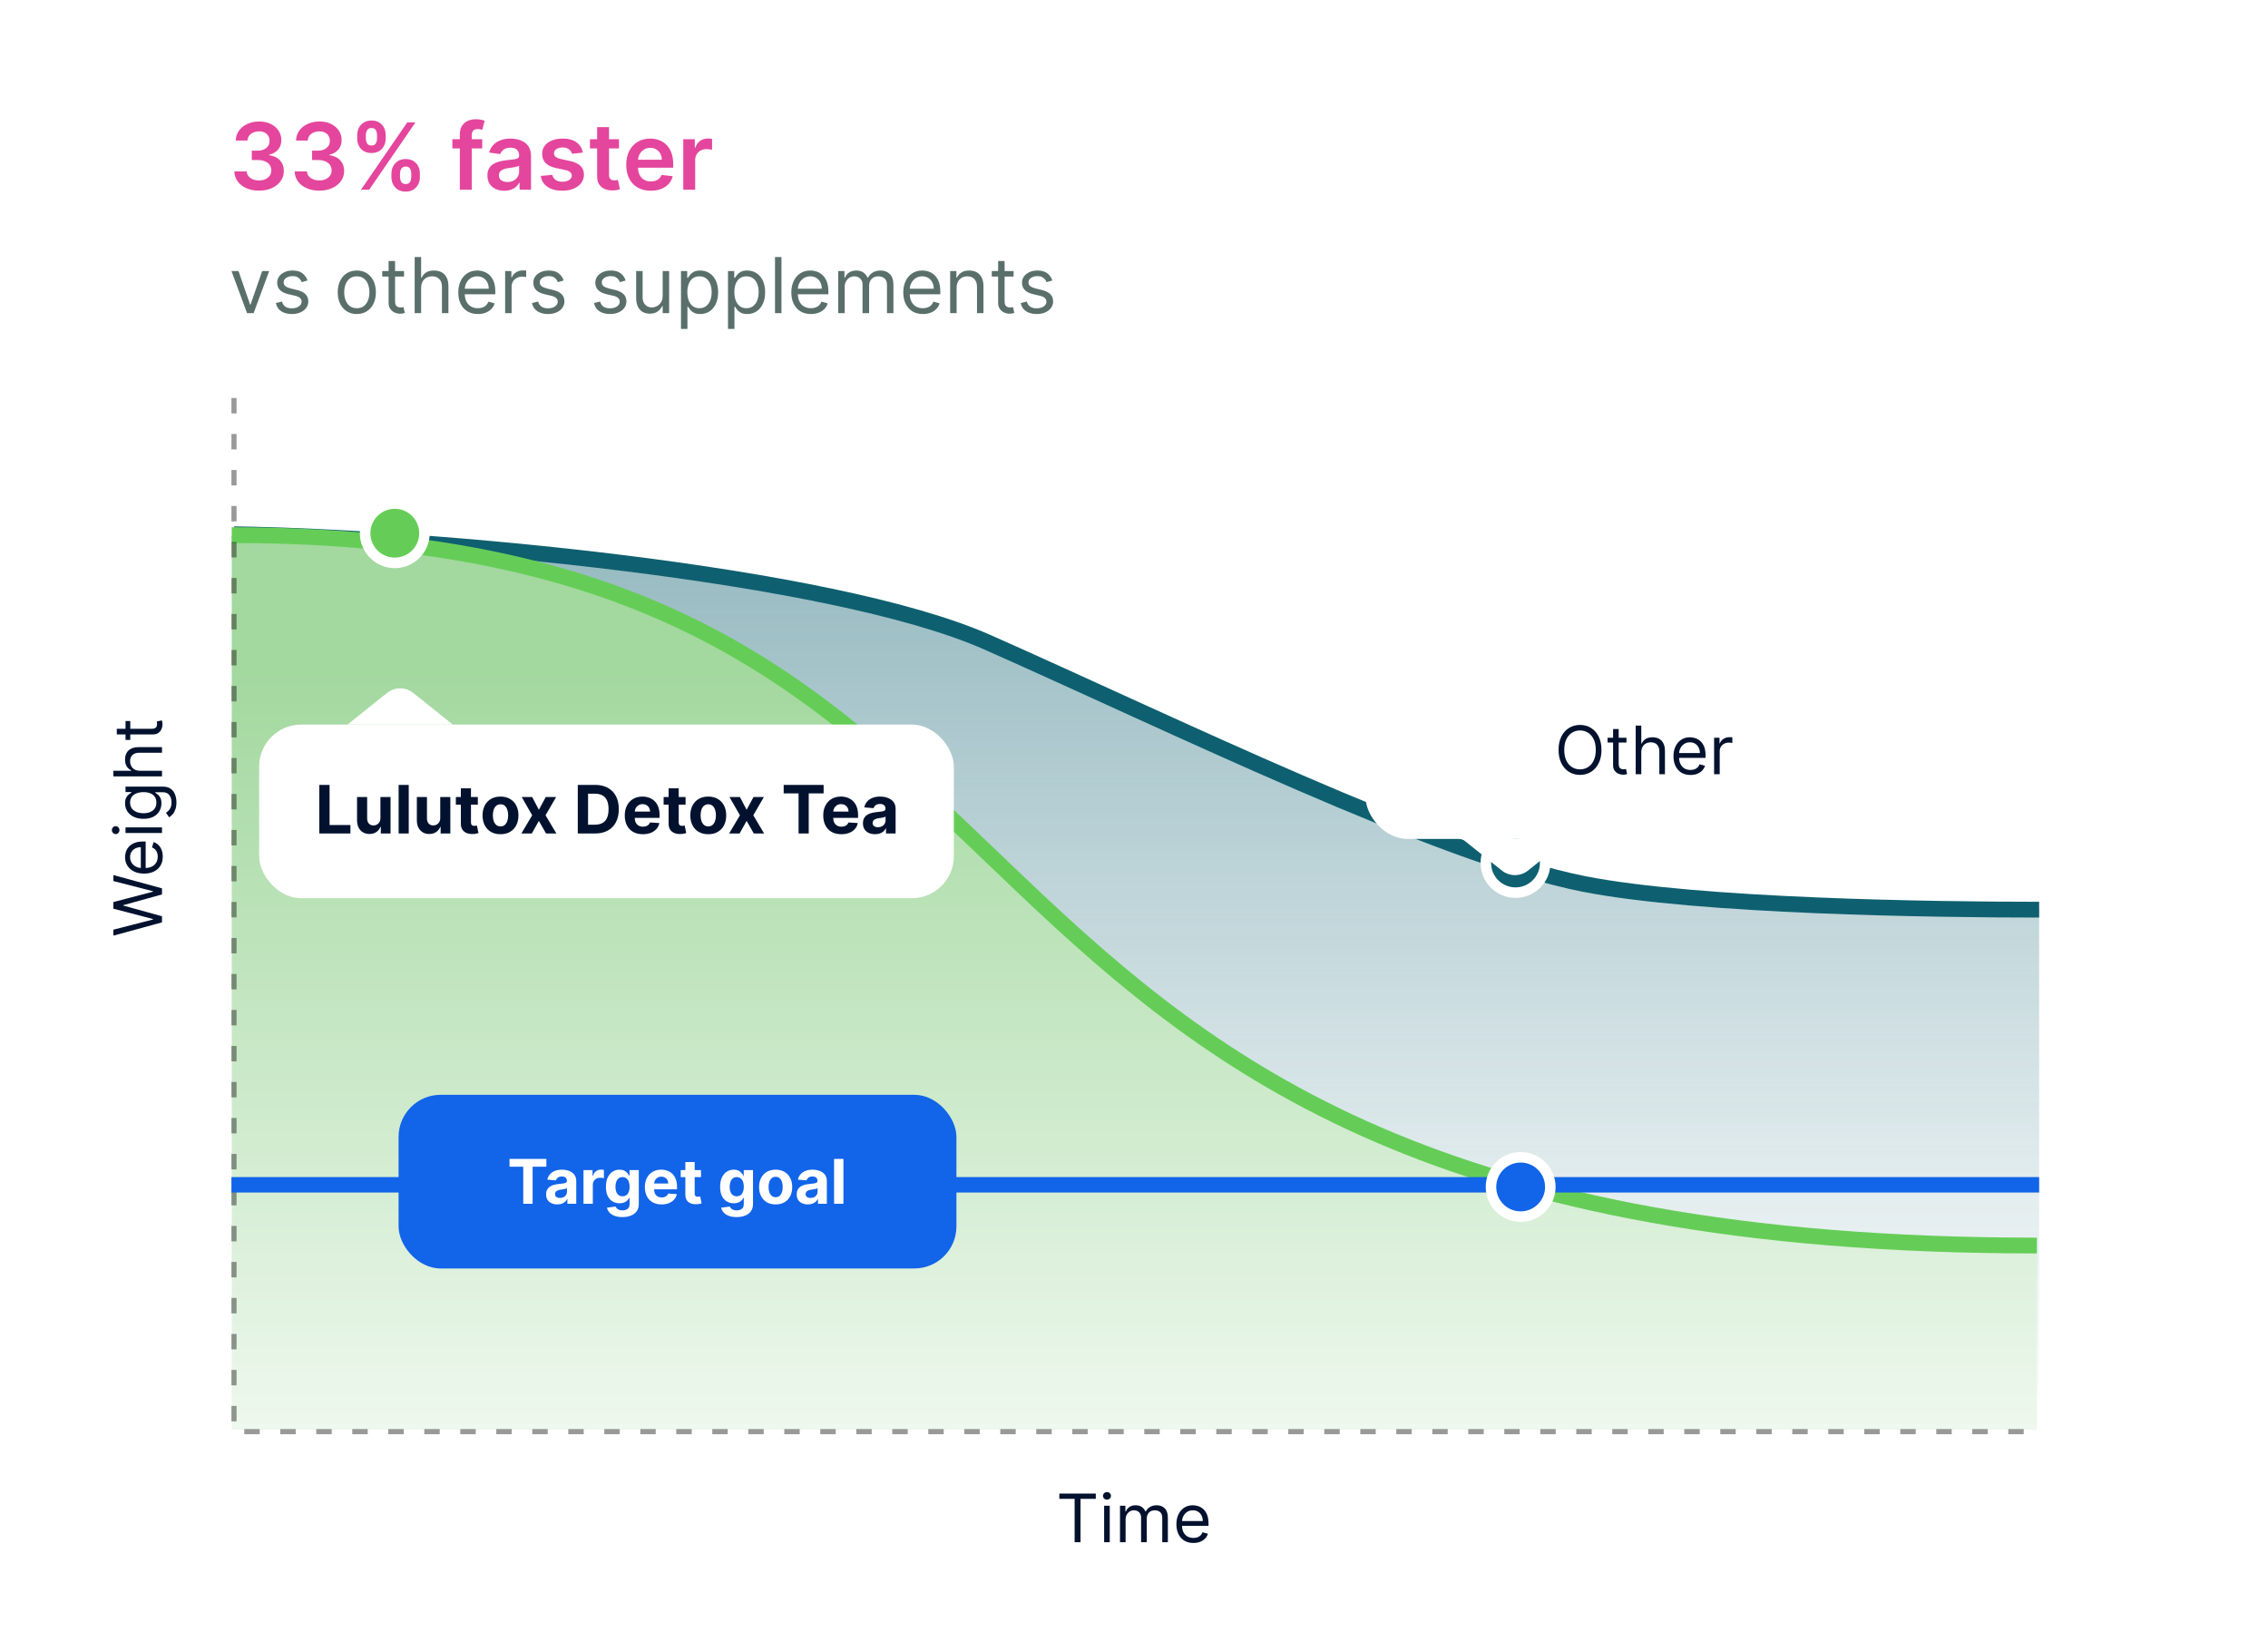
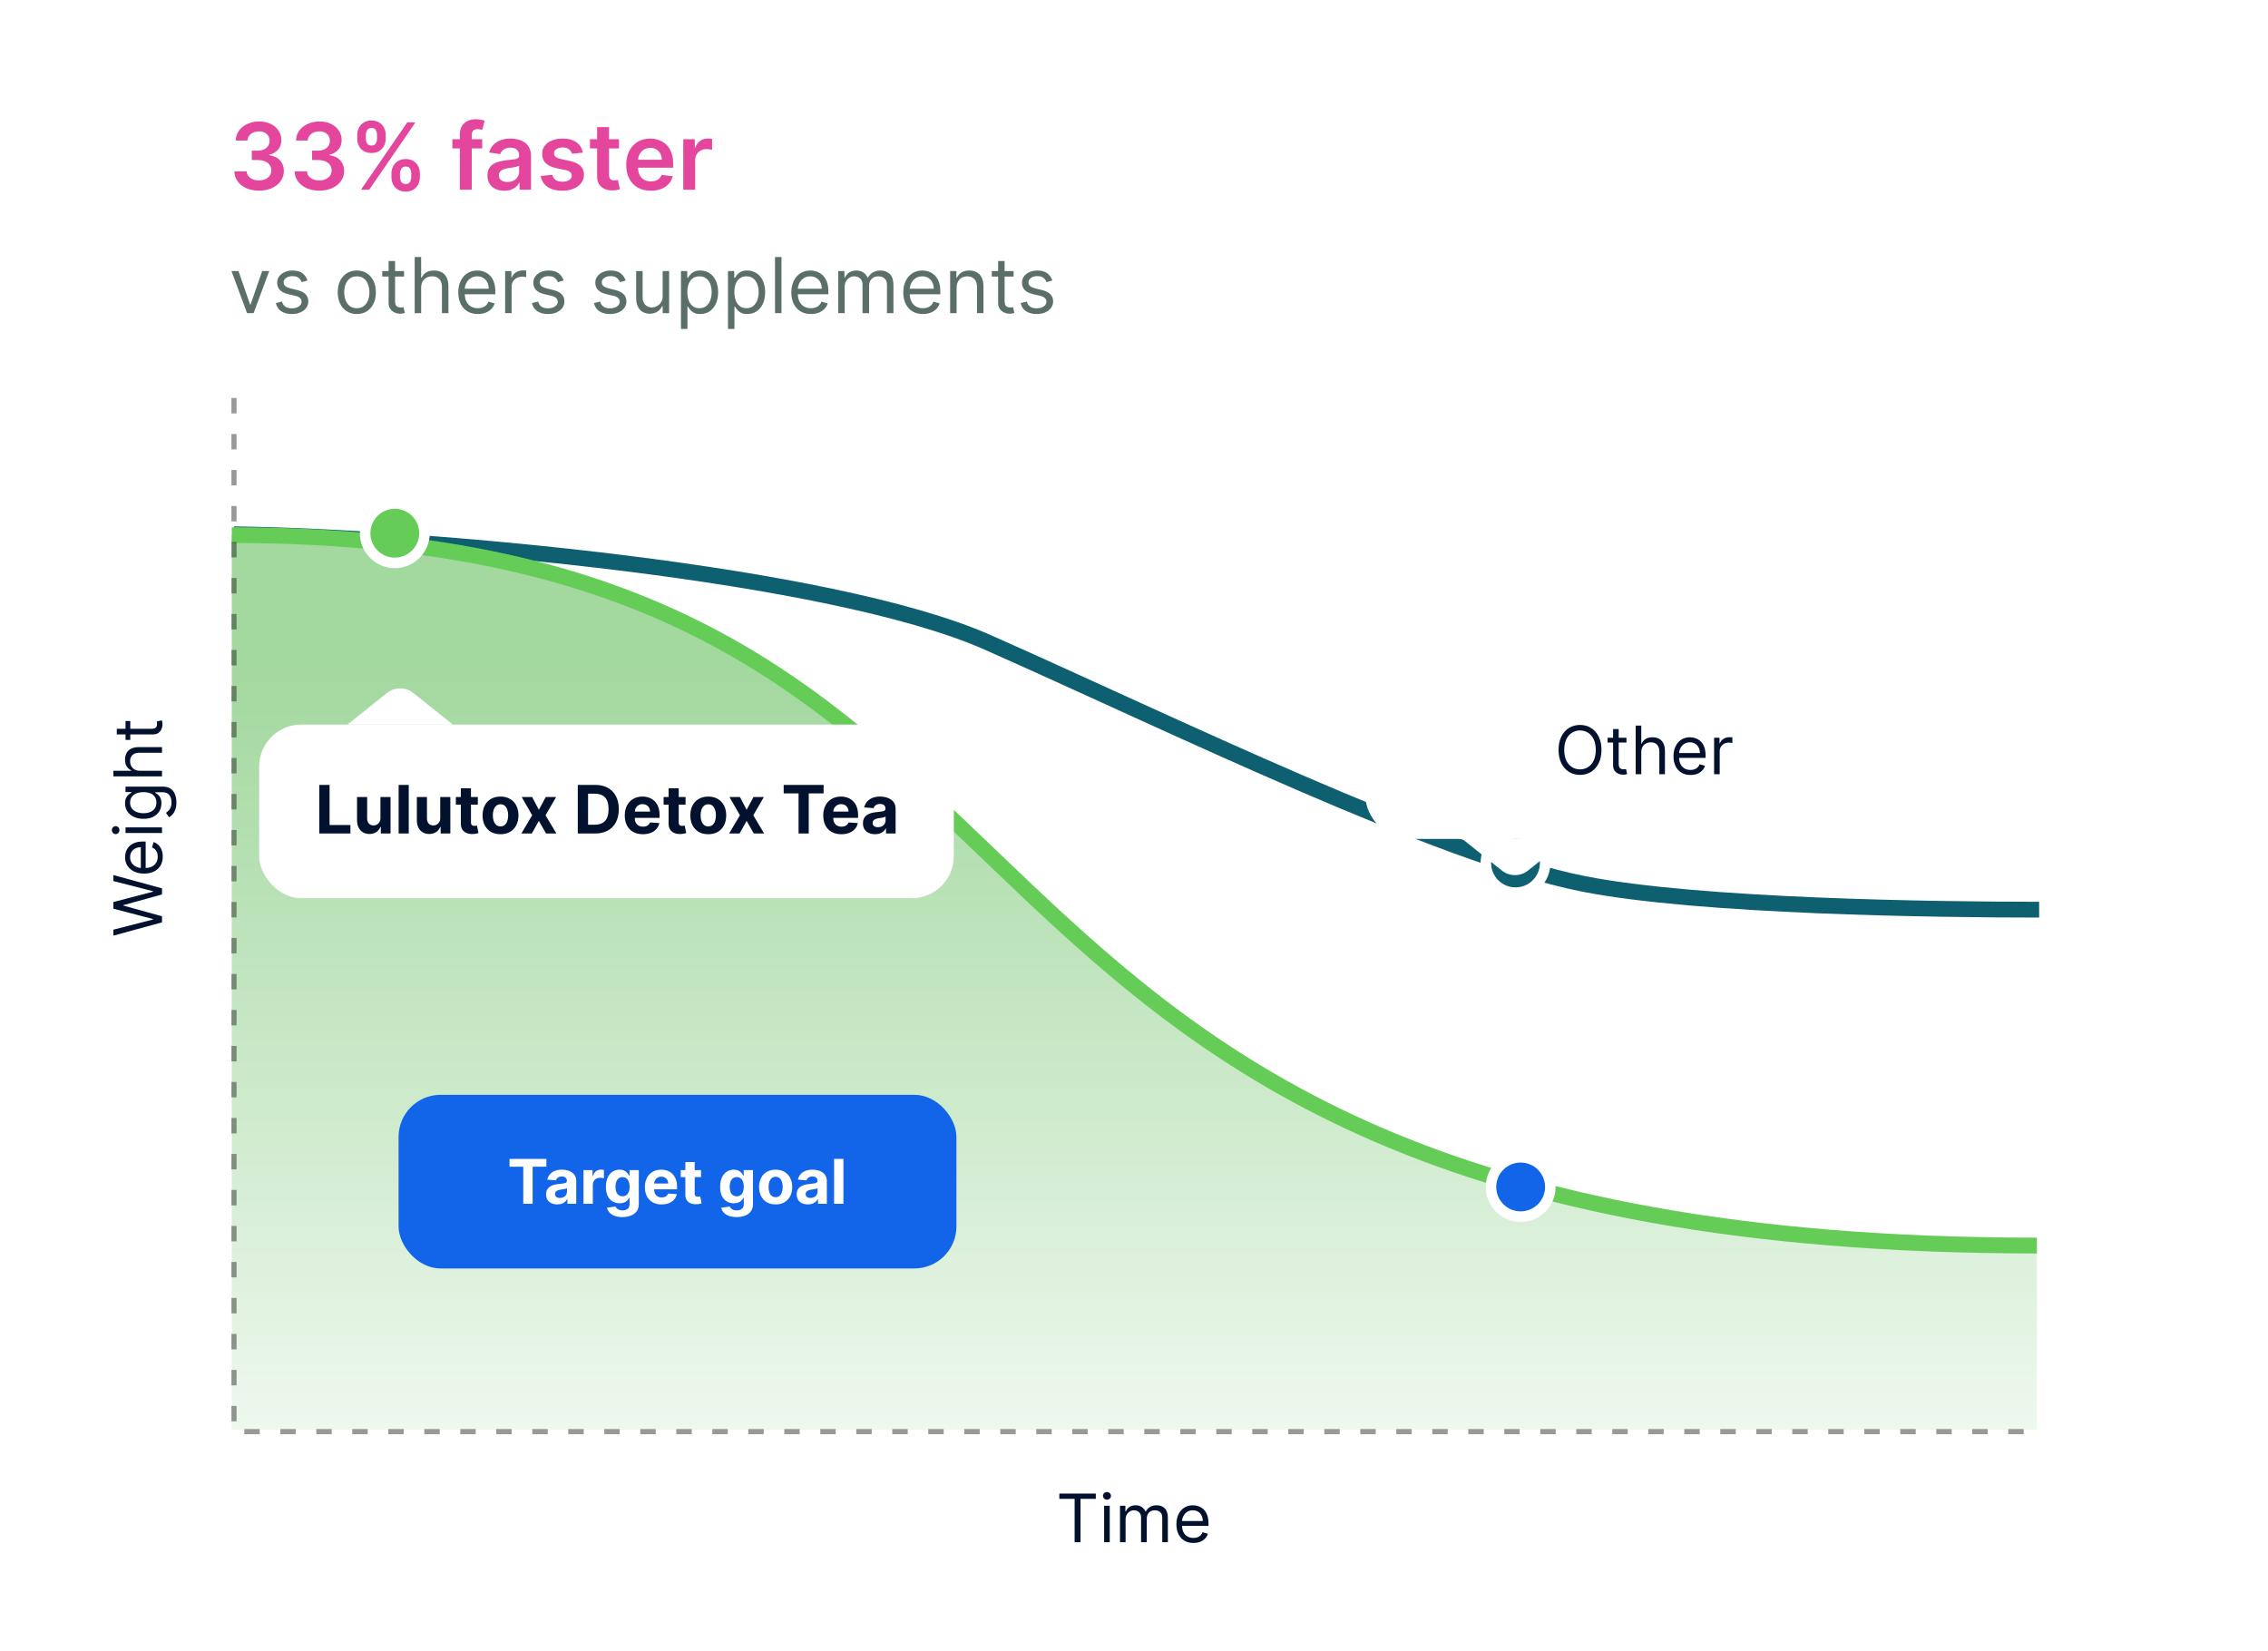
<svg xmlns="http://www.w3.org/2000/svg" width="441" height="321" viewBox="0 0 441 321" fill="none">
-   <path d="M440.5 32.893C440.5 17.808 440.5 10.265 435.814 5.579C431.127 0.893 423.585 0.893 408.5 0.893H32.5C17.415 0.893 9.873 0.893 5.186 5.579C0.5 10.265 0.5 17.808 0.5 32.893V288.893C0.5 303.978 0.5 311.52 5.186 316.206C9.873 320.893 17.415 320.893 32.5 320.893H408.5C423.585 320.893 431.127 320.893 435.814 316.206C440.5 311.52 440.5 303.978 440.5 288.893V32.893Z" fill="white" />
  <path d="M50.361 37.072C49.441 37.072 48.623 36.914 47.907 36.599C47.195 36.283 46.633 35.844 46.219 35.282C45.806 34.719 45.587 34.069 45.561 33.332H47.965C47.986 33.686 48.103 33.995 48.316 34.259C48.529 34.519 48.812 34.721 49.166 34.866C49.52 35.011 49.916 35.084 50.355 35.084C50.824 35.084 51.239 35.003 51.602 34.841C51.964 34.675 52.247 34.444 52.452 34.15C52.656 33.856 52.756 33.518 52.752 33.134C52.756 32.738 52.654 32.388 52.445 32.086C52.236 31.783 51.934 31.547 51.538 31.376C51.146 31.206 50.673 31.121 50.119 31.121H48.962V29.292H50.119C50.575 29.292 50.973 29.214 51.314 29.056C51.659 28.898 51.93 28.677 52.126 28.391C52.322 28.101 52.418 27.767 52.413 27.388C52.418 27.017 52.334 26.695 52.164 26.422C51.998 26.145 51.761 25.93 51.455 25.777C51.152 25.623 50.796 25.547 50.387 25.547C49.986 25.547 49.616 25.619 49.275 25.764C48.934 25.909 48.659 26.116 48.45 26.384C48.242 26.648 48.131 26.964 48.118 27.33H45.836C45.853 26.597 46.064 25.954 46.469 25.4C46.878 24.841 47.423 24.407 48.105 24.096C48.787 23.78 49.552 23.623 50.4 23.623C51.273 23.623 52.032 23.787 52.675 24.115C53.323 24.439 53.824 24.875 54.178 25.425C54.531 25.975 54.708 26.582 54.708 27.247C54.712 27.984 54.495 28.602 54.056 29.101C53.621 29.599 53.05 29.925 52.343 30.079V30.181C53.264 30.309 53.969 30.65 54.459 31.204C54.953 31.753 55.198 32.437 55.194 33.255C55.194 33.989 54.985 34.645 54.568 35.224C54.154 35.8 53.583 36.251 52.854 36.579C52.13 36.907 51.299 37.072 50.361 37.072ZM62.086 37.072C61.166 37.072 60.347 36.914 59.632 36.599C58.92 36.283 58.357 35.844 57.944 35.282C57.531 34.719 57.311 34.069 57.286 33.332H59.689C59.71 33.686 59.828 33.995 60.041 34.259C60.254 34.519 60.537 34.721 60.891 34.866C61.245 35.011 61.641 35.084 62.08 35.084C62.548 35.084 62.964 35.003 63.326 34.841C63.688 34.675 63.972 34.444 64.176 34.15C64.381 33.856 64.481 33.518 64.477 33.134C64.481 32.738 64.379 32.388 64.17 32.086C63.961 31.783 63.659 31.547 63.262 31.376C62.87 31.206 62.397 31.121 61.843 31.121H60.686V29.292H61.843C62.299 29.292 62.698 29.214 63.038 29.056C63.384 28.898 63.654 28.677 63.85 28.391C64.046 28.101 64.142 27.767 64.138 27.388C64.142 27.017 64.059 26.695 63.889 26.422C63.722 26.145 63.486 25.93 63.179 25.777C62.877 25.623 62.521 25.547 62.112 25.547C61.711 25.547 61.34 25.619 60.999 25.764C60.659 25.909 60.384 26.116 60.175 26.384C59.966 26.648 59.855 26.964 59.843 27.33H57.56C57.578 26.597 57.788 25.954 58.193 25.4C58.602 24.841 59.148 24.407 59.83 24.096C60.511 23.78 61.276 23.623 62.124 23.623C62.998 23.623 63.757 23.787 64.4 24.115C65.048 24.439 65.549 24.875 65.902 25.425C66.256 25.975 66.433 26.582 66.433 27.247C66.437 27.984 66.22 28.602 65.781 29.101C65.346 29.599 64.775 29.925 64.068 30.079V30.181C64.988 30.309 65.693 30.65 66.183 31.204C66.678 31.753 66.923 32.437 66.918 33.255C66.918 33.989 66.71 34.645 66.292 35.224C65.879 35.8 65.308 36.251 64.579 36.579C63.855 36.907 63.024 37.072 62.086 37.072ZM76.112 34.438V33.748C76.112 33.241 76.218 32.774 76.431 32.348C76.649 31.922 76.964 31.579 77.377 31.319C77.791 31.059 78.291 30.929 78.88 30.929C79.485 30.929 79.992 31.059 80.401 31.319C80.81 31.574 81.119 31.915 81.328 32.341C81.541 32.768 81.647 33.236 81.647 33.748V34.438C81.647 34.945 81.541 35.412 81.328 35.838C81.115 36.264 80.802 36.607 80.388 36.867C79.979 37.127 79.476 37.257 78.88 37.257C78.283 37.257 77.778 37.127 77.365 36.867C76.951 36.607 76.638 36.264 76.425 35.838C76.216 35.412 76.112 34.945 76.112 34.438ZM77.78 33.748V34.438C77.78 34.775 77.861 35.084 78.023 35.365C78.185 35.646 78.471 35.787 78.88 35.787C79.293 35.787 79.576 35.648 79.73 35.371C79.887 35.09 79.966 34.779 79.966 34.438V33.748C79.966 33.407 79.892 33.096 79.743 32.815C79.593 32.529 79.306 32.386 78.88 32.386C78.479 32.386 78.196 32.529 78.029 32.815C77.863 33.096 77.78 33.407 77.78 33.748ZM69.458 26.947V26.256C69.458 25.745 69.566 25.276 69.784 24.85C70.001 24.424 70.316 24.083 70.73 23.827C71.143 23.567 71.644 23.437 72.232 23.437C72.833 23.437 73.338 23.567 73.747 23.827C74.16 24.083 74.471 24.424 74.68 24.85C74.889 25.276 74.993 25.745 74.993 26.256V26.947C74.993 27.458 74.887 27.927 74.674 28.353C74.465 28.775 74.154 29.113 73.74 29.369C73.327 29.625 72.824 29.753 72.232 29.753C71.631 29.753 71.124 29.625 70.711 29.369C70.302 29.113 69.99 28.773 69.777 28.346C69.564 27.92 69.458 27.454 69.458 26.947ZM71.139 26.256V26.947C71.139 27.288 71.218 27.599 71.375 27.88C71.537 28.157 71.823 28.295 72.232 28.295C72.641 28.295 72.922 28.157 73.076 27.88C73.233 27.599 73.312 27.288 73.312 26.947V26.256C73.312 25.915 73.238 25.604 73.088 25.323C72.939 25.038 72.654 24.895 72.232 24.895C71.827 24.895 71.544 25.038 71.382 25.323C71.22 25.608 71.139 25.92 71.139 26.256ZM70.186 36.893L79.186 23.802H80.784L71.784 36.893H70.186ZM93.763 27.074V28.864H87.96V27.074H93.763ZM89.41 36.893V26.148C89.41 25.487 89.547 24.937 89.82 24.498C90.097 24.059 90.467 23.731 90.932 23.514C91.396 23.297 91.912 23.188 92.479 23.188C92.879 23.188 93.235 23.22 93.546 23.284C93.857 23.348 94.087 23.405 94.237 23.456L93.776 25.246C93.678 25.216 93.555 25.187 93.406 25.157C93.256 25.123 93.09 25.106 92.907 25.106C92.477 25.106 92.172 25.21 91.993 25.419C91.818 25.623 91.731 25.917 91.731 26.301V36.893H89.41ZM98.067 37.091C97.445 37.091 96.884 36.98 96.386 36.758C95.891 36.532 95.499 36.2 95.21 35.761C94.924 35.322 94.781 34.781 94.781 34.138C94.781 33.584 94.884 33.126 95.088 32.763C95.293 32.401 95.572 32.111 95.926 31.894C96.279 31.677 96.678 31.513 97.121 31.402C97.568 31.287 98.031 31.204 98.508 31.152C99.083 31.093 99.55 31.04 99.908 30.993C100.266 30.942 100.526 30.865 100.688 30.763C100.854 30.656 100.937 30.492 100.937 30.27V30.232C100.937 29.75 100.794 29.378 100.509 29.113C100.223 28.849 99.812 28.717 99.275 28.717C98.708 28.717 98.259 28.841 97.926 29.088C97.598 29.335 97.377 29.627 97.261 29.964L95.101 29.657C95.272 29.06 95.553 28.562 95.945 28.161C96.337 27.756 96.816 27.454 97.383 27.253C97.95 27.049 98.576 26.947 99.262 26.947C99.735 26.947 100.206 27.002 100.675 27.113C101.144 27.224 101.572 27.407 101.96 27.663C102.347 27.914 102.659 28.257 102.893 28.692C103.132 29.126 103.251 29.67 103.251 30.322V36.893H101.026V35.544H100.95C100.809 35.817 100.611 36.072 100.355 36.311C100.104 36.545 99.786 36.735 99.403 36.88C99.024 37.02 98.578 37.091 98.067 37.091ZM98.668 35.39C99.132 35.39 99.535 35.299 99.876 35.116C100.217 34.928 100.479 34.681 100.662 34.374C100.85 34.067 100.943 33.733 100.943 33.371V32.214C100.871 32.273 100.747 32.329 100.573 32.38C100.402 32.431 100.21 32.476 99.997 32.514C99.784 32.552 99.573 32.587 99.365 32.616C99.156 32.646 98.975 32.672 98.821 32.693C98.476 32.74 98.167 32.817 97.894 32.923C97.622 33.03 97.406 33.179 97.249 33.371C97.091 33.558 97.012 33.801 97.012 34.099C97.012 34.525 97.168 34.847 97.479 35.065C97.79 35.282 98.186 35.39 98.668 35.39ZM113.338 29.67L111.228 29.9C111.169 29.687 111.064 29.486 110.915 29.299C110.77 29.111 110.574 28.96 110.327 28.845C110.08 28.73 109.777 28.672 109.419 28.672C108.938 28.672 108.533 28.777 108.205 28.986C107.881 29.194 107.721 29.465 107.725 29.797C107.721 30.083 107.825 30.315 108.039 30.494C108.256 30.673 108.614 30.82 109.112 30.935L110.787 31.293C111.716 31.493 112.406 31.811 112.858 32.246C113.314 32.68 113.544 33.249 113.548 33.952C113.544 34.57 113.363 35.116 113.005 35.589C112.651 36.057 112.159 36.424 111.529 36.688C110.898 36.952 110.173 37.084 109.355 37.084C108.154 37.084 107.186 36.833 106.453 36.33C105.72 35.823 105.284 35.118 105.143 34.214L107.399 33.997C107.502 34.44 107.719 34.775 108.051 35.001C108.384 35.226 108.816 35.339 109.349 35.339C109.899 35.339 110.34 35.226 110.672 35.001C111.009 34.775 111.177 34.496 111.177 34.163C111.177 33.882 111.068 33.65 110.851 33.466C110.638 33.283 110.306 33.143 109.854 33.045L108.179 32.693C107.237 32.497 106.541 32.167 106.089 31.702C105.637 31.233 105.414 30.641 105.418 29.925C105.414 29.32 105.578 28.796 105.91 28.353C106.247 27.905 106.713 27.56 107.31 27.317C107.911 27.07 108.603 26.947 109.387 26.947C110.538 26.947 111.443 27.192 112.104 27.682C112.769 28.172 113.18 28.834 113.338 29.67ZM120.359 27.074V28.864H114.715V27.074H120.359ZM116.108 24.722H118.422V33.94C118.422 34.251 118.469 34.489 118.563 34.655C118.661 34.817 118.789 34.928 118.947 34.988C119.104 35.047 119.279 35.077 119.471 35.077C119.616 35.077 119.748 35.067 119.867 35.045C119.991 35.024 120.084 35.005 120.148 34.988L120.538 36.797C120.415 36.839 120.238 36.886 120.008 36.937C119.782 36.989 119.505 37.018 119.177 37.027C118.597 37.044 118.075 36.956 117.611 36.765C117.146 36.569 116.778 36.266 116.505 35.857C116.236 35.448 116.104 34.937 116.108 34.323V24.722ZM126.536 37.084C125.551 37.084 124.701 36.88 123.985 36.471C123.273 36.057 122.726 35.474 122.342 34.719C121.959 33.961 121.767 33.068 121.767 32.041C121.767 31.031 121.959 30.145 122.342 29.382C122.73 28.615 123.271 28.018 123.966 27.592C124.661 27.162 125.477 26.947 126.414 26.947C127.019 26.947 127.59 27.045 128.127 27.241C128.668 27.432 129.146 27.731 129.559 28.136C129.977 28.54 130.305 29.056 130.543 29.682C130.782 30.305 130.901 31.046 130.901 31.907V32.616H122.854V31.057H128.683C128.679 30.613 128.583 30.219 128.396 29.874C128.208 29.525 127.946 29.25 127.609 29.049C127.277 28.849 126.889 28.749 126.446 28.749C125.973 28.749 125.558 28.864 125.2 29.094C124.842 29.32 124.563 29.618 124.362 29.989C124.166 30.356 124.066 30.758 124.062 31.197V32.559C124.062 33.13 124.166 33.62 124.375 34.029C124.584 34.434 124.876 34.745 125.251 34.962C125.626 35.175 126.065 35.282 126.567 35.282C126.904 35.282 127.209 35.235 127.482 35.141C127.754 35.043 127.991 34.9 128.191 34.713C128.391 34.525 128.543 34.293 128.645 34.016L130.805 34.259C130.669 34.83 130.409 35.329 130.026 35.755C129.646 36.177 129.161 36.505 128.568 36.739C127.976 36.969 127.298 37.084 126.536 37.084ZM132.859 36.893V27.074H135.102V28.711H135.205C135.384 28.144 135.691 27.707 136.125 27.4C136.564 27.089 137.065 26.934 137.627 26.934C137.755 26.934 137.898 26.94 138.056 26.953C138.218 26.962 138.352 26.976 138.458 26.998V29.126C138.36 29.092 138.205 29.062 137.992 29.037C137.783 29.007 137.58 28.992 137.384 28.992C136.963 28.992 136.583 29.084 136.247 29.267C135.914 29.446 135.652 29.695 135.46 30.015C135.269 30.334 135.173 30.703 135.173 31.121V36.893H132.859Z" fill="#E4469D" />
  <path d="M52.341 52.711L49.315 60.893H48.037L45.011 52.711H46.375L48.633 59.231H48.719L50.977 52.711H52.341ZM59.796 54.543L58.666 54.863C58.595 54.675 58.491 54.492 58.352 54.314C58.217 54.133 58.032 53.984 57.798 53.867C57.564 53.749 57.264 53.691 56.898 53.691C56.397 53.691 55.98 53.806 55.646 54.037C55.316 54.264 55.151 54.554 55.151 54.905C55.151 55.218 55.264 55.465 55.492 55.646C55.719 55.827 56.074 55.978 56.557 56.099L57.772 56.397C58.503 56.574 59.048 56.846 59.407 57.212C59.765 57.574 59.945 58.041 59.945 58.613C59.945 59.081 59.81 59.501 59.54 59.87C59.274 60.239 58.901 60.53 58.421 60.743C57.942 60.956 57.384 61.063 56.749 61.063C55.914 61.063 55.224 60.882 54.677 60.52C54.13 60.157 53.784 59.628 53.638 58.932L54.831 58.634C54.945 59.074 55.16 59.405 55.476 59.625C55.795 59.845 56.212 59.955 56.727 59.955C57.313 59.955 57.779 59.831 58.123 59.582C58.471 59.33 58.645 59.028 58.645 58.677C58.645 58.393 58.546 58.155 58.347 57.963C58.148 57.768 57.843 57.622 57.431 57.526L56.067 57.206C55.318 57.029 54.767 56.754 54.416 56.381C54.068 56.004 53.894 55.534 53.894 54.969C53.894 54.508 54.023 54.099 54.282 53.744C54.545 53.389 54.902 53.11 55.353 52.908C55.808 52.705 56.323 52.604 56.898 52.604C57.708 52.604 58.343 52.782 58.805 53.137C59.27 53.492 59.6 53.961 59.796 54.543ZM69.38 61.063C68.641 61.063 67.993 60.887 67.436 60.536C66.882 60.184 66.448 59.692 66.136 59.06C65.827 58.428 65.672 57.69 65.672 56.844C65.672 55.992 65.827 55.248 66.136 54.612C66.448 53.977 66.882 53.483 67.436 53.132C67.993 52.78 68.641 52.604 69.38 52.604C70.118 52.604 70.765 52.78 71.319 53.132C71.876 53.483 72.309 53.977 72.618 54.612C72.931 55.248 73.087 55.992 73.087 56.844C73.087 57.69 72.931 58.428 72.618 59.06C72.309 59.692 71.876 60.184 71.319 60.536C70.765 60.887 70.118 61.063 69.38 61.063ZM69.38 59.934C69.941 59.934 70.402 59.79 70.765 59.502C71.127 59.215 71.395 58.837 71.569 58.368C71.743 57.899 71.83 57.391 71.83 56.844C71.83 56.297 71.743 55.788 71.569 55.316C71.395 54.843 71.127 54.462 70.765 54.17C70.402 53.879 69.941 53.733 69.38 53.733C68.819 53.733 68.357 53.879 67.995 54.17C67.632 54.462 67.364 54.843 67.19 55.316C67.016 55.788 66.929 56.297 66.929 56.844C66.929 57.391 67.016 57.899 67.19 58.368C67.364 58.837 67.632 59.215 67.995 59.502C68.357 59.79 68.819 59.934 69.38 59.934ZM78.564 52.711V53.776H74.324V52.711H78.564ZM75.56 50.751H76.817V58.549C76.817 58.904 76.869 59.17 76.972 59.348C77.078 59.522 77.213 59.639 77.376 59.699C77.543 59.756 77.719 59.785 77.904 59.785C78.042 59.785 78.156 59.778 78.245 59.763C78.334 59.746 78.404 59.731 78.458 59.721L78.713 60.85C78.628 60.882 78.509 60.914 78.356 60.946C78.204 60.981 78.01 60.999 77.776 60.999C77.421 60.999 77.073 60.923 76.732 60.77C76.394 60.617 76.114 60.385 75.89 60.072C75.67 59.76 75.56 59.366 75.56 58.89V50.751ZM81.888 55.971V60.893H80.631V49.983H81.888V53.989H81.995C82.186 53.567 82.474 53.231 82.858 52.982C83.245 52.73 83.76 52.604 84.402 52.604C84.96 52.604 85.448 52.716 85.867 52.94C86.286 53.16 86.611 53.499 86.842 53.957C87.076 54.412 87.194 54.991 87.194 55.694V60.893H85.936V55.779C85.936 55.129 85.768 54.627 85.43 54.272C85.097 53.913 84.633 53.733 84.04 53.733C83.628 53.733 83.259 53.821 82.932 53.995C82.609 54.169 82.353 54.422 82.165 54.756C81.981 55.09 81.888 55.495 81.888 55.971ZM92.924 61.063C92.135 61.063 91.455 60.889 90.884 60.541C90.315 60.19 89.877 59.699 89.568 59.071C89.263 58.439 89.11 57.704 89.11 56.866C89.11 56.028 89.263 55.289 89.568 54.65C89.877 54.007 90.307 53.506 90.857 53.148C91.411 52.785 92.057 52.604 92.796 52.604C93.222 52.604 93.643 52.675 94.058 52.817C94.474 52.959 94.852 53.19 95.193 53.51C95.534 53.826 95.805 54.245 96.008 54.767C96.21 55.289 96.311 55.932 96.311 56.695V57.228H90.005V56.141H95.033C95.033 55.679 94.941 55.268 94.756 54.905C94.575 54.543 94.316 54.257 93.978 54.048C93.645 53.838 93.25 53.733 92.796 53.733C92.295 53.733 91.862 53.858 91.496 54.106C91.134 54.351 90.855 54.671 90.66 55.065C90.465 55.459 90.367 55.882 90.367 56.333V57.057C90.367 57.675 90.474 58.199 90.686 58.629C90.903 59.055 91.203 59.38 91.587 59.603C91.97 59.824 92.416 59.934 92.924 59.934C93.254 59.934 93.552 59.888 93.819 59.795C94.088 59.699 94.321 59.557 94.516 59.369C94.712 59.177 94.863 58.94 94.969 58.655L96.184 58.996C96.056 59.408 95.841 59.77 95.539 60.083C95.237 60.392 94.864 60.633 94.421 60.807C93.977 60.978 93.478 61.063 92.924 61.063ZM98.224 60.893V52.711H99.438V53.947H99.523C99.673 53.542 99.943 53.213 100.333 52.961C100.724 52.709 101.164 52.583 101.654 52.583C101.747 52.583 101.862 52.585 102 52.588C102.139 52.592 102.244 52.597 102.315 52.604V53.883C102.272 53.872 102.174 53.856 102.022 53.835C101.873 53.81 101.715 53.797 101.548 53.797C101.15 53.797 100.795 53.881 100.482 54.048C100.173 54.211 99.928 54.438 99.747 54.73C99.57 55.017 99.481 55.346 99.481 55.715V60.893H98.224ZM109.6 54.543L108.471 54.863C108.4 54.675 108.295 54.492 108.157 54.314C108.022 54.133 107.837 53.984 107.603 53.867C107.368 53.749 107.068 53.691 106.703 53.691C106.202 53.691 105.785 53.806 105.451 54.037C105.121 54.264 104.955 54.554 104.955 54.905C104.955 55.218 105.069 55.465 105.296 55.646C105.524 55.827 105.879 55.978 106.362 56.099L107.576 56.397C108.308 56.574 108.853 56.846 109.211 57.212C109.57 57.574 109.749 58.041 109.749 58.613C109.749 59.081 109.615 59.501 109.345 59.87C109.078 60.239 108.705 60.53 108.226 60.743C107.747 60.956 107.189 61.063 106.553 61.063C105.719 61.063 105.028 60.882 104.481 60.52C103.934 60.157 103.588 59.628 103.443 58.932L104.636 58.634C104.749 59.074 104.964 59.405 105.28 59.625C105.6 59.845 106.017 59.955 106.532 59.955C107.118 59.955 107.583 59.831 107.928 59.582C108.276 59.33 108.45 59.028 108.45 58.677C108.45 58.393 108.35 58.155 108.151 57.963C107.953 57.768 107.647 57.622 107.235 57.526L105.872 57.206C105.122 57.029 104.572 56.754 104.22 56.381C103.872 56.004 103.698 55.534 103.698 54.969C103.698 54.508 103.828 54.099 104.087 53.744C104.35 53.389 104.707 53.11 105.158 52.908C105.612 52.705 106.127 52.604 106.703 52.604C107.512 52.604 108.148 52.782 108.61 53.137C109.075 53.492 109.405 53.961 109.6 54.543ZM121.656 54.543L120.527 54.863C120.456 54.675 120.351 54.492 120.212 54.314C120.078 54.133 119.893 53.984 119.658 53.867C119.424 53.749 119.124 53.691 118.758 53.691C118.258 53.691 117.84 53.806 117.506 54.037C117.176 54.264 117.011 54.554 117.011 54.905C117.011 55.218 117.125 55.465 117.352 55.646C117.579 55.827 117.934 55.978 118.417 56.099L119.632 56.397C120.363 56.574 120.908 56.846 121.267 57.212C121.626 57.574 121.805 58.041 121.805 58.613C121.805 59.081 121.67 59.501 121.4 59.87C121.134 60.239 120.761 60.53 120.282 60.743C119.802 60.956 119.245 61.063 118.609 61.063C117.775 61.063 117.084 60.882 116.537 60.52C115.99 60.157 115.644 59.628 115.498 58.932L116.691 58.634C116.805 59.074 117.02 59.405 117.336 59.625C117.656 59.845 118.073 59.955 118.588 59.955C119.174 59.955 119.639 59.831 119.983 59.582C120.331 59.33 120.505 59.028 120.505 58.677C120.505 58.393 120.406 58.155 120.207 57.963C120.008 57.768 119.703 57.622 119.291 57.526L117.927 57.206C117.178 57.029 116.628 56.754 116.276 56.381C115.928 56.004 115.754 55.534 115.754 54.969C115.754 54.508 115.884 54.099 116.143 53.744C116.406 53.389 116.763 53.11 117.214 52.908C117.668 52.705 118.183 52.604 118.758 52.604C119.568 52.604 120.204 52.782 120.665 53.137C121.13 53.492 121.461 53.961 121.656 54.543ZM128.854 57.547V52.711H130.111V60.893H128.854V59.508H128.768C128.577 59.923 128.278 60.276 127.874 60.568C127.469 60.855 126.957 60.999 126.339 60.999C125.828 60.999 125.374 60.887 124.976 60.663C124.578 60.436 124.266 60.095 124.038 59.641C123.811 59.183 123.697 58.606 123.697 57.91V52.711H124.955V57.824C124.955 58.421 125.121 58.897 125.455 59.252C125.793 59.607 126.222 59.785 126.744 59.785C127.057 59.785 127.375 59.705 127.698 59.545C128.025 59.385 128.298 59.14 128.518 58.81C128.742 58.48 128.854 58.059 128.854 57.547ZM132.413 63.961V52.711H133.628V54.011H133.777C133.869 53.868 133.997 53.687 134.16 53.467C134.327 53.243 134.565 53.045 134.874 52.871C135.187 52.693 135.609 52.604 136.142 52.604C136.831 52.604 137.438 52.776 137.964 53.121C138.489 53.465 138.899 53.954 139.194 54.586C139.489 55.218 139.636 55.964 139.636 56.823C139.636 57.69 139.489 58.441 139.194 59.076C138.899 59.708 138.491 60.198 137.969 60.546C137.447 60.891 136.845 61.063 136.163 61.063C135.638 61.063 135.217 60.976 134.901 60.802C134.585 60.624 134.342 60.424 134.171 60.2C134.001 59.973 133.869 59.785 133.777 59.636H133.67V63.961H132.413ZM133.649 56.802C133.649 57.42 133.74 57.965 133.921 58.437C134.102 58.906 134.366 59.273 134.714 59.54C135.062 59.802 135.489 59.934 135.993 59.934C136.518 59.934 136.957 59.795 137.309 59.518C137.664 59.238 137.93 58.861 138.108 58.389C138.289 57.913 138.379 57.384 138.379 56.802C138.379 56.226 138.29 55.708 138.113 55.246C137.939 54.781 137.674 54.413 137.319 54.144C136.968 53.87 136.525 53.733 135.993 53.733C135.481 53.733 135.052 53.863 134.704 54.122C134.356 54.378 134.093 54.737 133.915 55.198C133.738 55.656 133.649 56.191 133.649 56.802ZM141.554 63.961V52.711H142.768V54.011H142.918C143.01 53.868 143.138 53.687 143.301 53.467C143.468 53.243 143.706 53.045 144.015 52.871C144.327 52.693 144.75 52.604 145.283 52.604C145.972 52.604 146.579 52.776 147.104 53.121C147.63 53.465 148.04 53.954 148.335 54.586C148.63 55.218 148.777 55.964 148.777 56.823C148.777 57.69 148.63 58.441 148.335 59.076C148.04 59.708 147.632 60.198 147.11 60.546C146.588 60.891 145.986 61.063 145.304 61.063C144.778 61.063 144.358 60.976 144.041 60.802C143.725 60.624 143.482 60.424 143.312 60.2C143.141 59.973 143.01 59.785 142.918 59.636H142.811V63.961H141.554ZM142.79 56.802C142.79 57.42 142.88 57.965 143.061 58.437C143.242 58.906 143.507 59.273 143.855 59.54C144.203 59.802 144.629 59.934 145.133 59.934C145.659 59.934 146.098 59.795 146.449 59.518C146.804 59.238 147.071 58.861 147.248 58.389C147.429 57.913 147.52 57.384 147.52 56.802C147.52 56.226 147.431 55.708 147.253 55.246C147.079 54.781 146.815 54.413 146.46 54.144C146.108 53.87 145.666 53.733 145.133 53.733C144.622 53.733 144.192 53.863 143.844 54.122C143.496 54.378 143.234 54.737 143.056 55.198C142.878 55.656 142.79 56.191 142.79 56.802ZM151.952 49.983V60.893H150.695V49.983H151.952ZM157.684 61.063C156.896 61.063 156.216 60.889 155.644 60.541C155.076 60.19 154.638 59.699 154.329 59.071C154.023 58.439 153.871 57.704 153.871 56.866C153.871 56.028 154.023 55.289 154.329 54.65C154.638 54.007 155.067 53.506 155.618 53.148C156.172 52.785 156.818 52.604 157.557 52.604C157.983 52.604 158.404 52.675 158.819 52.817C159.235 52.959 159.613 53.19 159.954 53.51C160.295 53.826 160.566 54.245 160.769 54.767C160.971 55.289 161.072 55.932 161.072 56.695V57.228H154.765V56.141H159.794C159.794 55.679 159.702 55.268 159.517 54.905C159.336 54.543 159.077 54.257 158.739 54.048C158.405 53.838 158.011 53.733 157.557 53.733C157.056 53.733 156.623 53.858 156.257 54.106C155.895 54.351 155.616 54.671 155.421 55.065C155.225 55.459 155.128 55.882 155.128 56.333V57.057C155.128 57.675 155.234 58.199 155.447 58.629C155.664 59.055 155.964 59.38 156.347 59.603C156.731 59.824 157.177 59.934 157.684 59.934C158.015 59.934 158.313 59.888 158.579 59.795C158.849 59.699 159.082 59.557 159.277 59.369C159.472 59.177 159.623 58.94 159.73 58.655L160.944 58.996C160.817 59.408 160.602 59.77 160.3 60.083C159.998 60.392 159.625 60.633 159.181 60.807C158.737 60.978 158.238 61.063 157.684 61.063ZM162.985 60.893V52.711H164.199V53.989H164.306C164.476 53.552 164.751 53.213 165.131 52.972C165.511 52.727 165.968 52.604 166.5 52.604C167.04 52.604 167.489 52.727 167.848 52.972C168.21 53.213 168.492 53.552 168.695 53.989H168.78C168.99 53.567 169.304 53.231 169.723 52.982C170.142 52.73 170.644 52.604 171.23 52.604C171.962 52.604 172.56 52.833 173.025 53.291C173.491 53.746 173.723 54.454 173.723 55.417V60.893H172.466V55.417C172.466 54.813 172.301 54.382 171.971 54.122C171.64 53.863 171.252 53.733 170.804 53.733C170.229 53.733 169.783 53.907 169.467 54.255C169.151 54.6 168.993 55.037 168.993 55.566V60.893H167.715V55.289C167.715 54.824 167.564 54.449 167.262 54.165C166.96 53.877 166.571 53.733 166.095 53.733C165.769 53.733 165.463 53.821 165.179 53.995C164.899 54.169 164.671 54.41 164.497 54.719C164.327 55.024 164.242 55.378 164.242 55.779V60.893H162.985ZM179.452 61.063C178.664 61.063 177.984 60.889 177.412 60.541C176.844 60.19 176.405 59.699 176.096 59.071C175.791 58.439 175.638 57.704 175.638 56.866C175.638 56.028 175.791 55.289 176.096 54.65C176.405 54.007 176.835 53.506 177.385 53.148C177.939 52.785 178.586 52.604 179.324 52.604C179.75 52.604 180.171 52.675 180.587 52.817C181.002 52.959 181.38 53.19 181.721 53.51C182.062 53.826 182.334 54.245 182.536 54.767C182.739 55.289 182.84 55.932 182.84 56.695V57.228H176.533V56.141H181.561C181.561 55.679 181.469 55.268 181.284 54.905C181.103 54.543 180.844 54.257 180.507 54.048C180.173 53.838 179.779 53.733 179.324 53.733C178.824 53.733 178.39 53.858 178.025 54.106C177.662 54.351 177.384 54.671 177.188 55.065C176.993 55.459 176.895 55.882 176.895 56.333V57.057C176.895 57.675 177.002 58.199 177.215 58.629C177.431 59.055 177.732 59.38 178.115 59.603C178.499 59.824 178.944 59.934 179.452 59.934C179.782 59.934 180.081 59.888 180.347 59.795C180.617 59.699 180.849 59.557 181.045 59.369C181.24 59.177 181.391 58.94 181.498 58.655L182.712 58.996C182.584 59.408 182.369 59.77 182.067 60.083C181.766 60.392 181.393 60.633 180.949 60.807C180.505 60.978 180.006 61.063 179.452 61.063ZM186.009 55.971V60.893H184.752V52.711H185.967V53.989H186.073C186.265 53.574 186.556 53.24 186.947 52.988C187.337 52.732 187.842 52.604 188.46 52.604C189.013 52.604 189.498 52.718 189.914 52.945C190.329 53.169 190.652 53.51 190.883 53.968C191.114 54.422 191.229 54.998 191.229 55.694V60.893H189.972V55.779C189.972 55.136 189.805 54.636 189.472 54.277C189.138 53.915 188.68 53.733 188.097 53.733C187.696 53.733 187.337 53.821 187.021 53.995C186.709 54.169 186.462 54.422 186.281 54.756C186.1 55.09 186.009 55.495 186.009 55.971ZM197.085 52.711V53.776H192.845V52.711H197.085ZM194.081 50.751H195.338V58.549C195.338 58.904 195.389 59.17 195.492 59.348C195.599 59.522 195.734 59.639 195.897 59.699C196.064 59.756 196.24 59.785 196.424 59.785C196.563 59.785 196.676 59.778 196.765 59.763C196.854 59.746 196.925 59.731 196.978 59.721L197.234 60.85C197.149 60.882 197.03 60.914 196.877 60.946C196.724 60.981 196.531 60.999 196.296 60.999C195.941 60.999 195.593 60.923 195.252 60.77C194.915 60.617 194.634 60.385 194.411 60.072C194.191 59.76 194.081 59.366 194.081 58.89V50.751ZM204.625 54.543L203.495 54.863C203.424 54.675 203.32 54.492 203.181 54.314C203.046 54.133 202.862 53.984 202.627 53.867C202.393 53.749 202.093 53.691 201.727 53.691C201.226 53.691 200.809 53.806 200.475 54.037C200.145 54.264 199.98 54.554 199.98 54.905C199.98 55.218 200.093 55.465 200.321 55.646C200.548 55.827 200.903 55.978 201.386 56.099L202.601 56.397C203.332 56.574 203.877 56.846 204.236 57.212C204.595 57.574 204.774 58.041 204.774 58.613C204.774 59.081 204.639 59.501 204.369 59.87C204.103 60.239 203.73 60.53 203.25 60.743C202.771 60.956 202.214 61.063 201.578 61.063C200.743 61.063 200.053 60.882 199.506 60.52C198.959 60.157 198.613 59.628 198.467 58.932L199.66 58.634C199.774 59.074 199.989 59.405 200.305 59.625C200.624 59.845 201.042 59.955 201.557 59.955C202.142 59.955 202.608 59.831 202.952 59.582C203.3 59.33 203.474 59.028 203.474 58.677C203.474 58.393 203.375 58.155 203.176 57.963C202.977 57.768 202.672 57.622 202.26 57.526L200.896 57.206C200.147 57.029 199.596 56.754 199.245 56.381C198.897 56.004 198.723 55.534 198.723 54.969C198.723 54.508 198.852 54.099 199.112 53.744C199.374 53.389 199.731 53.11 200.182 52.908C200.637 52.705 201.152 52.604 201.727 52.604C202.537 52.604 203.172 52.782 203.634 53.137C204.099 53.492 204.429 53.961 204.625 54.543Z" fill="#15322C" fill-opacity="0.7" />
-   <path d="M192 124.893C161.5 111.393 83.167 104.393 45.5 103.893V278.393H396.5V176.893C376.5 176.893 330.4 176.293 308 171.893C280 166.393 227.445 140.581 192 124.893Z" fill="url(#paint0_linear_6824_12726)" />
  <path d="M45.5 103.893C83.167 104.393 161.5 111.393 192 124.893C227.445 140.581 280 166.393 308 171.893C330.4 176.293 376.5 176.893 396.5 176.893" stroke="#0E6070" stroke-width="3.07" />
  <path d="M45.062 278.021V104.056C222.098 104.056 163.256 241.729 396.062 241.729V278.021H45.062Z" fill="url(#paint1_linear_6824_12726)" />
  <path d="M45.062 104.056C222.097 104.056 163.256 242.204 396.062 242.204" stroke="#65CD57" stroke-width="3.07" />
  <circle cx="294.682" cy="167.811" r="5.77" fill="#0F6070" stroke="white" stroke-width="2.047" />
  <circle cx="76.766" cy="103.686" r="5.77" fill="#65CD57" stroke="white" stroke-width="2.047" />
  <g filter="url(#filter0_d_6824_12726)">
    <path d="M75.251 118.381C76.746 117.185 78.871 117.185 80.365 118.381L88.042 124.522H67.575L75.251 118.381Z" fill="white" />
    <rect x="50.389" y="124.522" width="135.079" height="33.77" rx="8.187" fill="white" />
    <path d="M62.086 145.708V136.254H64.084V144.06H68.138V145.708H62.086ZM73.972 142.689V138.618H75.938V145.708H74.05V144.42H73.976C73.816 144.836 73.55 145.17 73.178 145.422C72.808 145.675 72.358 145.801 71.825 145.801C71.351 145.801 70.934 145.693 70.574 145.478C70.214 145.262 69.932 144.956 69.729 144.559C69.529 144.162 69.428 143.686 69.424 143.133V138.618H71.391V142.782C71.394 143.2 71.507 143.531 71.728 143.774C71.95 144.017 72.247 144.139 72.619 144.139C72.856 144.139 73.078 144.085 73.284 143.977C73.49 143.867 73.656 143.703 73.782 143.488C73.912 143.273 73.975 143.006 73.972 142.689ZM79.478 136.254V145.708H77.511V136.254H79.478ZM85.601 142.689V138.618H87.567V145.708H85.679V144.42H85.605C85.445 144.836 85.179 145.17 84.807 145.422C84.437 145.675 83.986 145.801 83.454 145.801C82.98 145.801 82.563 145.693 82.203 145.478C81.843 145.262 81.561 144.956 81.358 144.559C81.158 144.162 81.056 143.686 81.053 143.133V138.618H83.02V142.782C83.023 143.2 83.135 143.531 83.357 143.774C83.579 144.017 83.876 144.139 84.248 144.139C84.485 144.139 84.707 144.085 84.913 143.977C85.119 143.867 85.285 143.703 85.411 143.488C85.541 143.273 85.604 143.006 85.601 142.689ZM92.912 138.618V140.095H88.642V138.618H92.912ZM89.611 136.919H91.578V143.53C91.578 143.711 91.606 143.853 91.661 143.954C91.716 144.053 91.793 144.122 91.892 144.162C91.993 144.202 92.11 144.222 92.243 144.222C92.335 144.222 92.427 144.214 92.52 144.199C92.612 144.18 92.683 144.167 92.732 144.157L93.041 145.621C92.943 145.652 92.804 145.687 92.626 145.727C92.447 145.77 92.23 145.796 91.975 145.805C91.501 145.824 91.085 145.761 90.728 145.616C90.374 145.472 90.099 145.247 89.902 144.942C89.705 144.637 89.608 144.253 89.611 143.788V136.919ZM97.321 145.847C96.604 145.847 95.984 145.695 95.46 145.39C94.94 145.082 94.538 144.654 94.255 144.107C93.972 143.556 93.831 142.917 93.831 142.191C93.831 141.458 93.972 140.818 94.255 140.27C94.538 139.719 94.94 139.292 95.46 138.987C95.984 138.679 96.604 138.525 97.321 138.525C98.038 138.525 98.656 138.679 99.177 138.987C99.7 139.292 100.103 139.719 100.386 140.27C100.669 140.818 100.811 141.458 100.811 142.191C100.811 142.917 100.669 143.556 100.386 144.107C100.103 144.654 99.7 145.082 99.177 145.39C98.656 145.695 98.038 145.847 97.321 145.847ZM97.33 144.324C97.656 144.324 97.929 144.231 98.147 144.047C98.366 143.859 98.53 143.603 98.641 143.28C98.755 142.957 98.812 142.589 98.812 142.177C98.812 141.764 98.755 141.397 98.641 141.074C98.53 140.75 98.366 140.495 98.147 140.307C97.929 140.119 97.656 140.026 97.33 140.026C97.001 140.026 96.724 140.119 96.499 140.307C96.277 140.495 96.11 140.75 95.996 141.074C95.885 141.397 95.83 141.764 95.83 142.177C95.83 142.589 95.885 142.957 95.996 143.28C96.11 143.603 96.277 143.859 96.499 144.047C96.724 144.231 97.001 144.324 97.33 144.324ZM103.479 138.618L104.781 141.097L106.115 138.618H108.133L106.078 142.163L108.188 145.708H106.18L104.781 143.257L103.405 145.708H101.374L103.479 142.163L101.448 138.618H103.479ZM115.698 145.708H112.346V136.254H115.725C116.676 136.254 117.495 136.443 118.181 136.822C118.868 137.197 119.396 137.737 119.765 138.442C120.137 139.147 120.323 139.99 120.323 140.972C120.323 141.957 120.137 142.803 119.765 143.511C119.396 144.219 118.865 144.762 118.172 145.141C117.483 145.519 116.658 145.708 115.698 145.708ZM114.345 143.996H115.615C116.206 143.996 116.703 143.891 117.106 143.682C117.512 143.47 117.817 143.142 118.02 142.699C118.226 142.252 118.329 141.677 118.329 140.972C118.329 140.273 118.226 139.702 118.02 139.259C117.817 138.816 117.514 138.49 117.11 138.281C116.707 138.071 116.21 137.967 115.619 137.967H114.345V143.996ZM124.999 145.847C124.269 145.847 123.642 145.699 123.115 145.404C122.592 145.105 122.189 144.684 121.906 144.139C121.623 143.591 121.481 142.943 121.481 142.195C121.481 141.466 121.623 140.826 121.906 140.275C122.189 139.724 122.587 139.295 123.101 138.987C123.618 138.679 124.225 138.525 124.92 138.525C125.388 138.525 125.824 138.601 126.227 138.751C126.633 138.899 126.987 139.122 127.289 139.421C127.593 139.719 127.83 140.095 128 140.547C128.169 140.997 128.253 141.523 128.253 142.126V142.666H122.266V141.447H126.402C126.402 141.164 126.341 140.914 126.218 140.695C126.094 140.476 125.924 140.306 125.705 140.183C125.49 140.056 125.239 139.993 124.953 139.993C124.654 139.993 124.389 140.063 124.159 140.201C123.931 140.336 123.752 140.52 123.623 140.75C123.494 140.978 123.428 141.232 123.425 141.512V142.671C123.425 143.022 123.489 143.325 123.618 143.58C123.751 143.836 123.937 144.033 124.177 144.171C124.417 144.31 124.702 144.379 125.031 144.379C125.25 144.379 125.45 144.348 125.631 144.287C125.813 144.225 125.968 144.133 126.098 144.01C126.227 143.887 126.325 143.736 126.393 143.557L128.212 143.677C128.12 144.114 127.93 144.496 127.644 144.822C127.361 145.145 126.995 145.398 126.545 145.579C126.099 145.758 125.584 145.847 124.999 145.847ZM133.308 138.618V140.095H129.038V138.618H133.308ZM130.008 136.919H131.974V143.53C131.974 143.711 132.002 143.853 132.057 143.954C132.113 144.053 132.19 144.122 132.288 144.162C132.39 144.202 132.507 144.222 132.639 144.222C132.731 144.222 132.824 144.214 132.916 144.199C133.008 144.18 133.079 144.167 133.128 144.157L133.438 145.621C133.339 145.652 133.201 145.687 133.022 145.727C132.844 145.77 132.627 145.796 132.371 145.805C131.897 145.824 131.482 145.761 131.125 145.616C130.771 145.472 130.496 145.247 130.299 144.942C130.102 144.637 130.005 144.253 130.008 143.788V136.919ZM137.717 145.847C137 145.847 136.38 145.695 135.857 145.39C135.337 145.082 134.935 144.654 134.652 144.107C134.369 143.556 134.227 142.917 134.227 142.191C134.227 141.458 134.369 140.818 134.652 140.27C134.935 139.719 135.337 139.292 135.857 138.987C136.38 138.679 137 138.525 137.717 138.525C138.434 138.525 139.053 138.679 139.573 138.987C140.096 139.292 140.499 139.719 140.783 140.27C141.066 140.818 141.207 141.458 141.207 142.191C141.207 142.917 141.066 143.556 140.783 144.107C140.499 144.654 140.096 145.082 139.573 145.39C139.053 145.695 138.434 145.847 137.717 145.847ZM137.726 144.324C138.053 144.324 138.325 144.231 138.544 144.047C138.762 143.859 138.927 143.603 139.038 143.28C139.151 142.957 139.208 142.589 139.208 142.177C139.208 141.764 139.151 141.397 139.038 141.074C138.927 140.75 138.762 140.495 138.544 140.307C138.325 140.119 138.053 140.026 137.726 140.026C137.397 140.026 137.12 140.119 136.895 140.307C136.674 140.495 136.506 140.75 136.392 141.074C136.281 141.397 136.226 141.764 136.226 142.177C136.226 142.589 136.281 142.957 136.392 143.28C136.506 143.603 136.674 143.859 136.895 144.047C137.12 144.231 137.397 144.324 137.726 144.324ZM143.876 138.618L145.177 141.097L146.512 138.618H148.529L146.475 142.163L148.584 145.708H146.576L145.177 143.257L143.802 145.708H141.77L143.876 142.163L141.844 138.618H143.876ZM152.383 137.902V136.254H160.148V137.902H157.253V145.708H155.277V137.902H152.383ZM163.593 145.847C162.863 145.847 162.235 145.699 161.709 145.404C161.186 145.105 160.783 144.684 160.5 144.139C160.216 143.591 160.075 142.943 160.075 142.195C160.075 141.466 160.216 140.826 160.5 140.275C160.783 139.724 161.181 139.295 161.695 138.987C162.212 138.679 162.819 138.525 163.514 138.525C163.982 138.525 164.417 138.601 164.821 138.751C165.227 138.899 165.581 139.122 165.882 139.421C166.187 139.719 166.424 140.095 166.593 140.547C166.763 140.997 166.847 141.523 166.847 142.126V142.666H160.86V141.447H164.996C164.996 141.164 164.934 140.914 164.811 140.695C164.688 140.476 164.517 140.306 164.299 140.183C164.083 140.056 163.833 139.993 163.546 139.993C163.248 139.993 162.983 140.063 162.752 140.201C162.525 140.336 162.346 140.52 162.217 140.75C162.088 140.978 162.021 141.232 162.018 141.512V142.671C162.018 143.022 162.083 143.325 162.212 143.58C162.345 143.836 162.531 144.033 162.771 144.171C163.011 144.31 163.296 144.379 163.625 144.379C163.843 144.379 164.043 144.348 164.225 144.287C164.407 144.225 164.562 144.133 164.691 144.01C164.821 143.887 164.919 143.736 164.987 143.557L166.806 143.677C166.713 144.114 166.524 144.496 166.238 144.822C165.955 145.145 165.588 145.398 165.139 145.579C164.693 145.758 164.177 145.847 163.593 145.847ZM170.153 145.842C169.7 145.842 169.297 145.764 168.943 145.607C168.589 145.447 168.309 145.211 168.103 144.901C167.9 144.587 167.798 144.196 167.798 143.728C167.798 143.334 167.871 143.003 168.015 142.735C168.16 142.468 168.357 142.252 168.606 142.089C168.855 141.926 169.138 141.803 169.455 141.72C169.776 141.637 170.111 141.578 170.462 141.544C170.874 141.501 171.207 141.461 171.459 141.424C171.711 141.384 171.895 141.326 172.008 141.249C172.122 141.172 172.179 141.058 172.179 140.907V140.88C172.179 140.587 172.087 140.361 171.902 140.201C171.721 140.041 171.462 139.961 171.127 139.961C170.773 139.961 170.491 140.039 170.282 140.196C170.073 140.35 169.934 140.544 169.866 140.778L168.047 140.63C168.14 140.199 168.321 139.827 168.592 139.513C168.863 139.196 169.212 138.953 169.64 138.784C170.071 138.611 170.57 138.525 171.136 138.525C171.53 138.525 171.907 138.571 172.267 138.664C172.63 138.756 172.952 138.899 173.232 139.093C173.515 139.287 173.738 139.536 173.901 139.841C174.064 140.143 174.146 140.504 174.146 140.926V145.708H172.281V144.725H172.225C172.112 144.947 171.959 145.142 171.768 145.311C171.578 145.478 171.348 145.608 171.08 145.704C170.813 145.796 170.503 145.842 170.153 145.842ZM170.716 144.485C171.005 144.485 171.261 144.428 171.482 144.314C171.704 144.197 171.878 144.04 172.004 143.843C172.13 143.646 172.193 143.423 172.193 143.174V142.422C172.132 142.462 172.047 142.499 171.939 142.532C171.835 142.563 171.716 142.592 171.584 142.62C171.451 142.645 171.319 142.668 171.187 142.689C171.054 142.708 170.934 142.725 170.827 142.74C170.596 142.774 170.394 142.828 170.222 142.902C170.049 142.976 169.916 143.076 169.82 143.202C169.725 143.325 169.677 143.479 169.677 143.663C169.677 143.931 169.774 144.136 169.968 144.277C170.165 144.416 170.414 144.485 170.716 144.485Z" fill="#02122E" />
  </g>
  <path d="M45.5 77.393L45.5 278.393H396" stroke="black" stroke-opacity="0.4" stroke-dasharray="3 4" />
  <g filter="url(#filter1_d_6824_12726)">
-     <path d="M292.015 152.902C293.51 154.098 295.634 154.098 297.129 152.902L304.805 146.761H284.339L292.015 152.902Z" fill="white" />
+     <path d="M292.015 152.902C293.51 154.098 295.634 154.098 297.129 152.902L304.805 146.761H284.339L292.015 152.902" fill="white" />
    <rect x="265.52" y="112.992" width="108.472" height="33.77" rx="8.187" fill="white" />
    <path d="M311.398 129.451C311.398 130.448 311.218 131.31 310.858 132.036C310.498 132.763 310.004 133.323 309.376 133.717C308.748 134.111 308.031 134.308 307.225 134.308C306.418 134.308 305.701 134.111 305.074 133.717C304.446 133.323 303.952 132.763 303.592 132.036C303.232 131.31 303.052 130.448 303.052 129.451C303.052 128.454 303.232 127.592 303.592 126.866C303.952 126.14 304.446 125.58 305.074 125.186C305.701 124.792 306.418 124.595 307.225 124.595C308.031 124.595 308.748 124.792 309.376 125.186C310.004 125.58 310.498 126.14 310.858 126.866C311.218 127.592 311.398 128.454 311.398 129.451ZM310.29 129.451C310.29 128.633 310.153 127.942 309.879 127.378C309.608 126.815 309.241 126.389 308.776 126.1C308.314 125.81 307.797 125.666 307.225 125.666C306.652 125.666 306.134 125.81 305.669 126.1C305.207 126.389 304.84 126.815 304.566 127.378C304.295 127.942 304.159 128.633 304.159 129.451C304.159 130.27 304.295 130.961 304.566 131.524C304.84 132.087 305.207 132.513 305.669 132.803C306.134 133.092 306.652 133.237 307.225 133.237C307.797 133.237 308.314 133.092 308.776 132.803C309.241 132.513 309.608 132.087 309.879 131.524C310.153 130.961 310.29 130.27 310.29 129.451ZM316.259 127.088V128.011H312.585V127.088H316.259ZM313.656 125.389H314.745V132.147C314.745 132.455 314.79 132.686 314.879 132.84C314.971 132.99 315.088 133.092 315.23 133.144C315.374 133.194 315.527 133.218 315.687 133.218C315.807 133.218 315.905 133.212 315.982 133.2C316.059 133.184 316.121 133.172 316.167 133.163L316.389 134.142C316.315 134.169 316.212 134.197 316.079 134.225C315.947 134.255 315.779 134.271 315.576 134.271C315.268 134.271 314.967 134.205 314.671 134.072C314.379 133.94 314.136 133.738 313.942 133.468C313.751 133.197 313.656 132.855 313.656 132.443V125.389ZM319.14 129.913V134.178H318.05V124.724H319.14V128.196H319.232C319.398 127.829 319.648 127.538 319.98 127.323C320.316 127.104 320.762 126.995 321.319 126.995C321.802 126.995 322.225 127.092 322.588 127.286C322.952 127.477 323.233 127.771 323.433 128.168C323.636 128.562 323.738 129.063 323.738 129.673V134.178H322.648V129.747C322.648 129.183 322.502 128.748 322.21 128.44C321.921 128.129 321.519 127.974 321.005 127.974C320.648 127.974 320.328 128.049 320.045 128.2C319.765 128.351 319.543 128.571 319.38 128.86C319.22 129.15 319.14 129.5 319.14 129.913ZM328.704 134.326C328.021 134.326 327.432 134.175 326.936 133.874C326.444 133.569 326.063 133.144 325.796 132.6C325.531 132.052 325.399 131.415 325.399 130.688C325.399 129.962 325.531 129.322 325.796 128.768C326.063 128.211 326.436 127.777 326.913 127.466C327.393 127.152 327.953 126.995 328.593 126.995C328.963 126.995 329.327 127.057 329.687 127.18C330.048 127.303 330.375 127.503 330.671 127.78C330.966 128.054 331.202 128.417 331.377 128.87C331.552 129.322 331.64 129.879 331.64 130.541V131.002H326.174V130.061H330.532C330.532 129.66 330.452 129.303 330.292 128.99C330.135 128.676 329.911 128.428 329.618 128.246C329.329 128.065 328.987 127.974 328.593 127.974C328.159 127.974 327.784 128.082 327.467 128.297C327.153 128.509 326.911 128.786 326.742 129.128C326.573 129.47 326.488 129.836 326.488 130.227V130.855C326.488 131.39 326.581 131.844 326.765 132.216C326.953 132.586 327.213 132.867 327.545 133.061C327.878 133.252 328.264 133.348 328.704 133.348C328.99 133.348 329.249 133.307 329.48 133.227C329.714 133.144 329.915 133.021 330.084 132.858C330.254 132.692 330.385 132.486 330.477 132.24L331.529 132.535C331.419 132.892 331.232 133.206 330.971 133.477C330.709 133.745 330.386 133.954 330.001 134.105C329.617 134.252 329.184 134.326 328.704 134.326ZM333.298 134.178V127.088H334.35V128.159H334.424C334.553 127.808 334.787 127.523 335.126 127.305C335.464 127.086 335.846 126.977 336.271 126.977C336.351 126.977 336.451 126.978 336.571 126.981C336.691 126.984 336.781 126.989 336.843 126.995V128.103C336.806 128.094 336.721 128.08 336.589 128.062C336.46 128.04 336.323 128.029 336.178 128.029C335.834 128.029 335.526 128.102 335.255 128.246C334.987 128.388 334.775 128.585 334.618 128.837C334.464 129.086 334.387 129.371 334.387 129.691V134.178H333.298Z" fill="#02122E" />
  </g>
-   <path d="M45 230.393H396.5" stroke="#1264E8" stroke-width="3" />
  <circle cx="295.682" cy="230.811" r="5.77" fill="#1264E8" stroke="white" stroke-width="2.047" />
  <rect x="77.5" y="212.893" width="108.472" height="33.77" rx="8.187" fill="#1264E8" />
  <path d="M99.072 226.873V225.352H106.239V226.873H103.567V234.079H101.744V226.873H99.072ZM108.361 234.203C107.944 234.203 107.572 234.13 107.245 233.985C106.918 233.838 106.66 233.62 106.469 233.333C106.282 233.044 106.188 232.683 106.188 232.251C106.188 231.887 106.255 231.582 106.388 231.335C106.522 231.088 106.704 230.889 106.934 230.738C107.164 230.588 107.425 230.474 107.718 230.397C108.013 230.321 108.323 230.267 108.647 230.235C109.028 230.196 109.334 230.159 109.567 230.125C109.8 230.088 109.969 230.034 110.075 229.963C110.18 229.892 110.232 229.786 110.232 229.647V229.622C110.232 229.352 110.147 229.143 109.977 228.995C109.809 228.848 109.57 228.774 109.261 228.774C108.934 228.774 108.674 228.846 108.481 228.991C108.288 229.133 108.16 229.312 108.097 229.528L106.418 229.392C106.504 228.994 106.671 228.65 106.921 228.36C107.171 228.068 107.494 227.843 107.888 227.687C108.286 227.528 108.746 227.448 109.269 227.448C109.633 227.448 109.981 227.491 110.313 227.576C110.648 227.661 110.945 227.794 111.204 227.973C111.465 228.152 111.671 228.382 111.822 228.663C111.972 228.941 112.048 229.275 112.048 229.664V234.079H110.326V233.171H110.275C110.17 233.376 110.029 233.556 109.853 233.713C109.677 233.866 109.465 233.987 109.218 234.075C108.971 234.16 108.685 234.203 108.361 234.203ZM108.881 232.95C109.148 232.95 109.384 232.897 109.589 232.792C109.793 232.684 109.954 232.539 110.07 232.358C110.187 232.176 110.245 231.97 110.245 231.74V231.045C110.188 231.082 110.11 231.116 110.011 231.147C109.914 231.176 109.805 231.203 109.683 231.228C109.56 231.251 109.438 231.272 109.316 231.292C109.194 231.309 109.083 231.325 108.984 231.339C108.771 231.37 108.584 231.42 108.425 231.488C108.266 231.556 108.143 231.649 108.055 231.765C107.967 231.879 107.923 232.021 107.923 232.191C107.923 232.438 108.012 232.627 108.191 232.758C108.373 232.886 108.603 232.95 108.881 232.95ZM113.456 234.079V227.534H115.216V228.676H115.284C115.403 228.269 115.604 227.963 115.885 227.755C116.166 227.545 116.49 227.44 116.857 227.44C116.947 227.44 117.045 227.446 117.151 227.457C117.256 227.468 117.348 227.484 117.428 227.504V229.115C117.342 229.089 117.224 229.066 117.074 229.046C116.923 229.027 116.785 229.017 116.66 229.017C116.393 229.017 116.155 229.075 115.945 229.191C115.737 229.305 115.572 229.464 115.45 229.669C115.331 229.873 115.271 230.109 115.271 230.376V234.079H113.456ZM121.01 236.67C120.422 236.67 119.918 236.589 119.497 236.427C119.08 236.268 118.747 236.051 118.5 235.775C118.253 235.5 118.093 235.19 118.019 234.846L119.698 234.62C119.749 234.751 119.83 234.873 119.941 234.987C120.051 235.1 120.198 235.191 120.38 235.259C120.564 235.331 120.789 235.366 121.053 235.366C121.448 235.366 121.773 235.269 122.029 235.076C122.287 234.886 122.417 234.566 122.417 234.117V232.92H122.34C122.26 233.102 122.141 233.274 121.982 233.436C121.823 233.598 121.618 233.73 121.368 233.832C121.118 233.934 120.82 233.985 120.473 233.985C119.982 233.985 119.534 233.872 119.131 233.644C118.73 233.414 118.411 233.063 118.172 232.592C117.936 232.117 117.819 231.518 117.819 230.794C117.819 230.052 117.939 229.433 118.181 228.936C118.422 228.438 118.743 228.066 119.144 227.819C119.547 227.572 119.989 227.448 120.469 227.448C120.836 227.448 121.142 227.511 121.39 227.636C121.637 227.758 121.836 227.911 121.986 228.096C122.14 228.278 122.257 228.457 122.34 228.633H122.408V227.534H124.211V234.143C124.211 234.7 124.074 235.166 123.801 235.541C123.529 235.916 123.151 236.197 122.668 236.384C122.188 236.575 121.635 236.67 121.01 236.67ZM121.049 232.622C121.341 232.622 121.588 232.549 121.79 232.404C121.995 232.257 122.151 232.046 122.259 231.774C122.37 231.498 122.425 231.169 122.425 230.785C122.425 230.402 122.371 230.069 122.263 229.788C122.155 229.504 121.999 229.284 121.794 229.127C121.59 228.971 121.341 228.893 121.049 228.893C120.75 228.893 120.499 228.974 120.294 229.136C120.09 229.295 119.935 229.517 119.83 229.801C119.725 230.085 119.672 230.413 119.672 230.785C119.672 231.163 119.725 231.49 119.83 231.765C119.938 232.038 120.093 232.25 120.294 232.4C120.499 232.548 120.75 232.622 121.049 232.622ZM128.638 234.207C127.965 234.207 127.385 234.071 126.899 233.798C126.417 233.522 126.044 233.133 125.783 232.63C125.522 232.125 125.391 231.527 125.391 230.836C125.391 230.163 125.522 229.572 125.783 229.063C126.044 228.555 126.412 228.159 126.887 227.875C127.364 227.59 127.924 227.448 128.566 227.448C128.997 227.448 129.399 227.518 129.772 227.657C130.147 227.794 130.473 228 130.752 228.275C131.033 228.551 131.252 228.897 131.408 229.315C131.564 229.73 131.642 230.215 131.642 230.772V231.271H126.115V230.146H129.934C129.934 229.884 129.877 229.653 129.763 229.451C129.649 229.25 129.492 229.092 129.29 228.978C129.091 228.862 128.86 228.804 128.595 228.804C128.32 228.804 128.076 228.867 127.863 228.995C127.652 229.12 127.488 229.289 127.368 229.502C127.249 229.713 127.188 229.947 127.185 230.206V231.275C127.185 231.599 127.245 231.879 127.364 232.115C127.486 232.35 127.658 232.532 127.88 232.66C128.101 232.788 128.364 232.852 128.668 232.852C128.87 232.852 129.054 232.823 129.222 232.767C129.39 232.71 129.533 232.625 129.652 232.511C129.772 232.397 129.863 232.258 129.925 232.093L131.604 232.204C131.519 232.608 131.344 232.96 131.08 233.261C130.819 233.559 130.48 233.792 130.066 233.96C129.654 234.125 129.178 234.207 128.638 234.207ZM136.309 227.534V228.897H132.367V227.534H136.309ZM133.262 225.965H135.077V232.068C135.077 232.235 135.103 232.366 135.154 232.46C135.205 232.551 135.276 232.615 135.367 232.652C135.461 232.688 135.569 232.707 135.691 232.707C135.776 232.707 135.861 232.7 135.946 232.686C136.032 232.669 136.097 232.656 136.142 232.647L136.428 233.998C136.337 234.027 136.209 234.059 136.044 234.096C135.88 234.136 135.679 234.16 135.444 234.169C135.006 234.186 134.622 234.127 134.293 233.994C133.966 233.86 133.712 233.653 133.53 233.372C133.348 233.09 133.259 232.735 133.262 232.306V225.965ZM143.217 236.67C142.629 236.67 142.125 236.589 141.705 236.427C141.287 236.268 140.955 236.051 140.707 235.775C140.46 235.5 140.3 235.19 140.226 234.846L141.905 234.62C141.956 234.751 142.037 234.873 142.148 234.987C142.258 235.1 142.405 235.191 142.587 235.259C142.771 235.331 142.996 235.366 143.26 235.366C143.655 235.366 143.98 235.269 144.236 235.076C144.494 234.886 144.624 234.566 144.624 234.117V232.92H144.547C144.467 233.102 144.348 233.274 144.189 233.436C144.03 233.598 143.825 233.73 143.575 233.832C143.325 233.934 143.027 233.985 142.68 233.985C142.189 233.985 141.741 233.872 141.338 233.644C140.937 233.414 140.618 233.063 140.379 232.592C140.143 232.117 140.026 231.518 140.026 230.794C140.026 230.052 140.146 229.433 140.388 228.936C140.629 228.438 140.95 228.066 141.351 227.819C141.754 227.572 142.196 227.448 142.676 227.448C143.043 227.448 143.349 227.511 143.597 227.636C143.844 227.758 144.043 227.911 144.193 228.096C144.347 228.278 144.464 228.457 144.547 228.633H144.615V227.534H146.418V234.143C146.418 234.7 146.281 235.166 146.008 235.541C145.736 235.916 145.358 236.197 144.875 236.384C144.395 236.575 143.842 236.67 143.217 236.67ZM143.256 232.622C143.548 232.622 143.795 232.549 143.997 232.404C144.202 232.257 144.358 232.046 144.466 231.774C144.577 231.498 144.632 231.169 144.632 230.785C144.632 230.402 144.578 230.069 144.47 229.788C144.362 229.504 144.206 229.284 144.001 229.127C143.797 228.971 143.548 228.893 143.256 228.893C142.957 228.893 142.706 228.974 142.501 229.136C142.297 229.295 142.142 229.517 142.037 229.801C141.932 230.085 141.879 230.413 141.879 230.785C141.879 231.163 141.932 231.49 142.037 231.765C142.145 232.038 142.3 232.25 142.501 232.4C142.706 232.548 142.957 232.622 143.256 232.622ZM150.82 234.207C150.158 234.207 149.585 234.066 149.102 233.785C148.622 233.501 148.251 233.106 147.99 232.6C147.729 232.092 147.598 231.502 147.598 230.832C147.598 230.156 147.729 229.565 147.99 229.059C148.251 228.551 148.622 228.156 149.102 227.875C149.585 227.59 150.158 227.448 150.82 227.448C151.482 227.448 152.053 227.59 152.533 227.875C153.016 228.156 153.388 228.551 153.649 229.059C153.91 229.565 154.041 230.156 154.041 230.832C154.041 231.502 153.91 232.092 153.649 232.6C153.388 233.106 153.016 233.501 152.533 233.785C152.053 234.066 151.482 234.207 150.82 234.207ZM150.828 232.801C151.129 232.801 151.381 232.715 151.582 232.545C151.784 232.372 151.936 232.136 152.038 231.838C152.143 231.539 152.196 231.2 152.196 230.819C152.196 230.438 152.143 230.099 152.038 229.801C151.936 229.502 151.784 229.267 151.582 229.093C151.381 228.92 151.129 228.833 150.828 228.833C150.524 228.833 150.268 228.92 150.061 229.093C149.857 229.267 149.702 229.502 149.597 229.801C149.494 230.099 149.443 230.438 149.443 230.819C149.443 231.2 149.494 231.539 149.597 231.838C149.702 232.136 149.857 232.372 150.061 232.545C150.268 232.715 150.524 232.801 150.828 232.801ZM157.088 234.203C156.67 234.203 156.298 234.13 155.972 233.985C155.645 233.838 155.386 233.62 155.196 233.333C155.008 233.044 154.915 232.683 154.915 232.251C154.915 231.887 154.982 231.582 155.115 231.335C155.249 231.088 155.43 230.889 155.66 230.738C155.891 230.588 156.152 230.474 156.445 230.397C156.74 230.321 157.05 230.267 157.374 230.235C157.754 230.196 158.061 230.159 158.294 230.125C158.527 230.088 158.696 230.034 158.801 229.963C158.906 229.892 158.959 229.786 158.959 229.647V229.622C158.959 229.352 158.874 229.143 158.703 228.995C158.535 228.848 158.297 228.774 157.987 228.774C157.66 228.774 157.401 228.846 157.207 228.991C157.014 229.133 156.886 229.312 156.824 229.528L155.145 229.392C155.23 228.994 155.398 228.65 155.648 228.36C155.898 228.068 156.22 227.843 156.615 227.687C157.013 227.528 157.473 227.448 157.996 227.448C158.359 227.448 158.707 227.491 159.04 227.576C159.375 227.661 159.672 227.794 159.93 227.973C160.192 228.152 160.398 228.382 160.548 228.663C160.699 228.941 160.774 229.275 160.774 229.664V234.079H159.053V233.171H159.001C158.896 233.376 158.756 233.556 158.58 233.713C158.403 233.866 158.192 233.987 157.945 234.075C157.697 234.16 157.412 234.203 157.088 234.203ZM157.608 232.95C157.875 232.95 158.111 232.897 158.315 232.792C158.52 232.684 158.68 232.539 158.797 232.358C158.913 232.176 158.972 231.97 158.972 231.74V231.045C158.915 231.082 158.837 231.116 158.737 231.147C158.641 231.176 158.531 231.203 158.409 231.228C158.287 231.251 158.165 231.272 158.043 231.292C157.92 231.309 157.81 231.325 157.71 231.339C157.497 231.37 157.311 231.42 157.152 231.488C156.993 231.556 156.869 231.649 156.781 231.765C156.693 231.879 156.649 232.021 156.649 232.191C156.649 232.438 156.739 232.627 156.918 232.758C157.099 232.886 157.33 232.95 157.608 232.95ZM163.998 225.352V234.079H162.183V225.352H163.998Z" fill="white" />
  <path d="M205.982 291.454V290.438H213.073V291.454H210.1V299.893H208.955V291.454H205.982ZM214.692 299.893V292.802H215.782V299.893H214.692ZM215.246 291.62C215.034 291.62 214.851 291.548 214.697 291.403C214.546 291.258 214.471 291.084 214.471 290.881C214.471 290.678 214.546 290.504 214.697 290.36C214.851 290.215 215.034 290.143 215.246 290.143C215.459 290.143 215.64 290.215 215.791 290.36C215.945 290.504 216.022 290.678 216.022 290.881C216.022 291.084 215.945 291.258 215.791 291.403C215.64 291.548 215.459 291.62 215.246 291.62ZM217.777 299.893V292.802H218.83V293.91H218.922C219.07 293.531 219.309 293.237 219.638 293.028C219.967 292.816 220.363 292.709 220.824 292.709C221.292 292.709 221.681 292.816 221.992 293.028C222.306 293.237 222.551 293.531 222.726 293.91H222.8C222.982 293.543 223.254 293.253 223.617 293.037C223.98 292.819 224.416 292.709 224.924 292.709C225.558 292.709 226.076 292.908 226.479 293.305C226.883 293.699 227.084 294.313 227.084 295.147V299.893H225.995V295.147C225.995 294.624 225.852 294.25 225.565 294.025C225.279 293.8 224.942 293.688 224.554 293.688C224.056 293.688 223.67 293.839 223.396 294.14C223.122 294.439 222.985 294.818 222.985 295.276V299.893H221.877V295.036C221.877 294.633 221.746 294.308 221.484 294.062C221.223 293.813 220.886 293.688 220.473 293.688C220.19 293.688 219.926 293.763 219.679 293.914C219.436 294.065 219.239 294.274 219.089 294.542C218.941 294.807 218.867 295.113 218.867 295.461V299.893H217.777ZM232.049 300.04C231.366 300.04 230.777 299.89 230.281 299.588C229.789 299.283 229.409 298.858 229.141 298.314C228.876 297.766 228.744 297.129 228.744 296.403C228.744 295.676 228.876 295.036 229.141 294.482C229.409 293.925 229.781 293.491 230.258 293.18C230.738 292.866 231.298 292.709 231.938 292.709C232.308 292.709 232.672 292.771 233.033 292.894C233.393 293.017 233.72 293.217 234.016 293.494C234.311 293.768 234.547 294.131 234.722 294.584C234.898 295.036 234.985 295.593 234.985 296.255V296.716H229.519V295.775H233.877C233.877 295.375 233.797 295.018 233.637 294.704C233.48 294.39 233.256 294.142 232.963 293.96C232.674 293.779 232.332 293.688 231.938 293.688C231.505 293.688 231.129 293.796 230.812 294.011C230.498 294.224 230.257 294.501 230.087 294.842C229.918 295.184 229.833 295.55 229.833 295.941V296.569C229.833 297.104 229.926 297.558 230.11 297.931C230.298 298.3 230.558 298.581 230.891 298.775C231.223 298.966 231.609 299.062 232.049 299.062C232.335 299.062 232.594 299.022 232.825 298.942C233.059 298.858 233.26 298.735 233.43 298.572C233.599 298.406 233.73 298.2 233.822 297.954L234.875 298.249C234.764 298.606 234.578 298.92 234.316 299.191C234.054 299.459 233.731 299.668 233.347 299.819C232.962 299.966 232.529 300.04 232.049 300.04Z" fill="#02122E" />
  <path d="M31.5 179.358L22.046 181.944L22.046 180.78L29.746 178.805L29.746 178.712L22.046 176.699L22.046 175.407L29.746 173.394L29.746 173.302L22.046 171.326L22.046 170.162L31.5 172.748L31.5 173.93L23.966 176.016L23.966 176.09L31.5 178.177L31.5 179.358ZM31.648 166.571C31.648 167.254 31.497 167.843 31.195 168.339C30.891 168.831 30.466 169.211 29.921 169.479C29.373 169.744 28.736 169.876 28.01 169.876C27.284 169.876 26.643 169.744 26.09 169.479C25.532 169.211 25.099 168.839 24.788 168.362C24.474 167.882 24.317 167.322 24.317 166.682C24.317 166.312 24.378 165.948 24.501 165.588C24.625 165.227 24.825 164.9 25.102 164.604C25.375 164.309 25.739 164.073 26.191 163.898C26.643 163.722 27.201 163.635 27.862 163.635L28.324 163.635L28.324 169.101L27.382 169.101L27.382 164.743C26.982 164.743 26.625 164.823 26.311 164.983C25.997 165.14 25.749 165.364 25.568 165.657C25.386 165.946 25.296 166.288 25.296 166.682C25.296 167.116 25.403 167.491 25.619 167.808C25.831 168.122 26.108 168.364 26.45 168.533C26.791 168.702 27.157 168.787 27.548 168.787L28.176 168.787C28.712 168.787 29.166 168.694 29.538 168.51C29.907 168.322 30.189 168.062 30.383 167.73C30.574 167.397 30.669 167.011 30.669 166.571C30.669 166.285 30.629 166.026 30.549 165.795C30.466 165.561 30.343 165.36 30.18 165.191C30.014 165.021 29.807 164.89 29.561 164.798L29.857 163.746C30.213 163.856 30.527 164.043 30.798 164.304C31.066 164.566 31.275 164.889 31.426 165.274C31.574 165.658 31.648 166.091 31.648 166.571ZM31.5 161.977L24.409 161.977L24.409 160.888L31.5 160.888L31.5 161.977ZM23.227 161.423C23.227 161.636 23.155 161.819 23.01 161.973C22.866 162.124 22.692 162.199 22.489 162.199C22.285 162.199 22.112 162.124 21.967 161.973C21.822 161.819 21.75 161.636 21.75 161.423C21.75 161.211 21.822 161.03 21.967 160.879C22.112 160.725 22.285 160.648 22.489 160.648C22.692 160.648 22.866 160.725 23.01 160.879C23.155 161.03 23.227 161.211 23.227 161.423ZM34.307 156.03C34.307 156.557 34.239 157.009 34.104 157.388C33.971 157.766 33.796 158.082 33.577 158.334C33.362 158.583 33.131 158.782 32.885 158.929L32.276 158.062C32.405 157.963 32.553 157.838 32.719 157.688C32.888 157.537 33.034 157.331 33.157 157.069C33.283 156.804 33.347 156.458 33.347 156.03C33.347 155.458 33.208 154.985 32.931 154.613C32.654 154.241 32.22 154.054 31.629 154.054L30.189 154.054L30.189 154.147C30.318 154.227 30.478 154.341 30.669 154.488C30.857 154.633 31.024 154.842 31.172 155.116C31.317 155.387 31.389 155.753 31.389 156.215C31.389 156.787 31.254 157.301 30.983 157.757C30.712 158.209 30.318 158.568 29.801 158.832C29.284 159.094 28.656 159.225 27.918 159.225C27.191 159.225 26.559 159.097 26.02 158.842C25.479 158.586 25.06 158.231 24.765 157.775C24.466 157.32 24.317 156.794 24.317 156.196C24.317 155.735 24.394 155.369 24.548 155.098C24.698 154.824 24.871 154.615 25.065 154.47C25.255 154.322 25.412 154.208 25.535 154.128L25.535 154.017L24.409 154.017L24.409 152.965L31.703 152.965C32.312 152.965 32.808 153.103 33.19 153.38C33.574 153.654 33.856 154.024 34.034 154.488C34.216 154.95 34.307 155.464 34.307 156.03ZM30.41 156.067C30.41 155.63 30.311 155.261 30.11 154.959C29.91 154.658 29.623 154.428 29.247 154.271C28.872 154.114 28.422 154.036 27.899 154.036C27.388 154.036 26.937 154.113 26.547 154.267C26.156 154.421 25.849 154.648 25.628 154.95C25.406 155.252 25.296 155.624 25.296 156.067C25.296 156.529 25.412 156.914 25.646 157.221C25.88 157.526 26.194 157.755 26.588 157.909C26.982 158.06 27.419 158.135 27.899 158.135C28.392 158.135 28.827 158.058 29.206 157.905C29.581 157.748 29.877 157.517 30.092 157.212C30.304 156.904 30.41 156.523 30.41 156.067ZM27.234 149.881L31.5 149.881L31.5 150.971L22.046 150.971L22.046 149.881L25.517 149.881L25.517 149.789C25.151 149.623 24.86 149.373 24.645 149.041C24.426 148.705 24.317 148.259 24.317 147.702C24.317 147.219 24.414 146.796 24.608 146.433C24.798 146.069 25.092 145.788 25.489 145.588C25.883 145.385 26.385 145.283 26.994 145.283L31.5 145.283L31.5 146.373L27.068 146.373C26.505 146.373 26.07 146.519 25.762 146.811C25.451 147.1 25.296 147.502 25.296 148.016C25.296 148.373 25.371 148.693 25.522 148.976C25.672 149.256 25.892 149.478 26.182 149.641C26.471 149.801 26.822 149.881 27.234 149.881ZM24.409 140.206L25.332 140.206L25.332 143.881L24.409 143.881L24.409 140.206ZM22.71 142.81L22.71 141.72L29.469 141.72C29.776 141.72 30.007 141.676 30.161 141.586C30.312 141.494 30.414 141.377 30.466 141.236C30.515 141.091 30.54 140.939 30.54 140.779C30.54 140.659 30.534 140.56 30.521 140.483C30.506 140.406 30.494 140.345 30.484 140.298L31.463 140.077C31.491 140.151 31.518 140.254 31.546 140.386C31.577 140.519 31.592 140.686 31.592 140.889C31.592 141.197 31.526 141.499 31.394 141.794C31.262 142.087 31.06 142.33 30.789 142.524C30.518 142.714 30.177 142.81 29.764 142.81L22.71 142.81Z" fill="#02122E" />
  <defs>
    <filter id="filter0_d_6824_12726" x="17.642" y="101.111" width="200.571" height="106.3" filterUnits="userSpaceOnUse" color-interpolation-filters="sRGB">
      <feFlood flood-opacity="0" result="BackgroundImageFix" />
      <feColorMatrix in="SourceAlpha" type="matrix" values="0 0 0 0 0 0 0 0 0 0 0 0 0 0 0 0 0 0 127 0" result="hardAlpha" />
      <feOffset dy="16.373" />
      <feGaussianBlur stdDeviation="16.373" />
      <feColorMatrix type="matrix" values="0 0 0 0 0 0 0 0 0 0 0 0 0 0 0 0 0 0 0.16 0" />
      <feBlend mode="normal" in2="BackgroundImageFix" result="effect1_dropShadow_6824_12726" />
      <feBlend mode="normal" in="SourceGraphic" in2="effect1_dropShadow_6824_12726" result="shape" />
    </filter>
    <filter id="filter1_d_6824_12726" x="232.774" y="96.619" width="173.965" height="106.299" filterUnits="userSpaceOnUse" color-interpolation-filters="sRGB">
      <feFlood flood-opacity="0" result="BackgroundImageFix" />
      <feColorMatrix in="SourceAlpha" type="matrix" values="0 0 0 0 0 0 0 0 0 0 0 0 0 0 0 0 0 0 127 0" result="hardAlpha" />
      <feOffset dy="16.373" />
      <feGaussianBlur stdDeviation="16.373" />
      <feColorMatrix type="matrix" values="0 0 0 0 0 0 0 0 0 0 0 0 0 0 0 0 0 0 0.16 0" />
      <feBlend mode="normal" in2="BackgroundImageFix" result="effect1_dropShadow_6824_12726" />
      <feBlend mode="normal" in="SourceGraphic" in2="effect1_dropShadow_6824_12726" result="shape" />
    </filter>
    <linearGradient id="paint0_linear_6824_12726" x1="221" y1="103.893" x2="221" y2="278.393" gradientUnits="userSpaceOnUse">
      <stop stop-color="#0E6070" stop-opacity="0.44" />
      <stop offset="1" stop-color="#0E6070" stop-opacity="0" />
    </linearGradient>
    <linearGradient id="paint1_linear_6824_12726" x1="220.562" y1="130.481" x2="220.562" y2="278.021" gradientUnits="userSpaceOnUse">
      <stop stop-color="#A3D89F" />
      <stop offset="1" stop-color="#EEF8EE" />
    </linearGradient>
  </defs>
</svg>